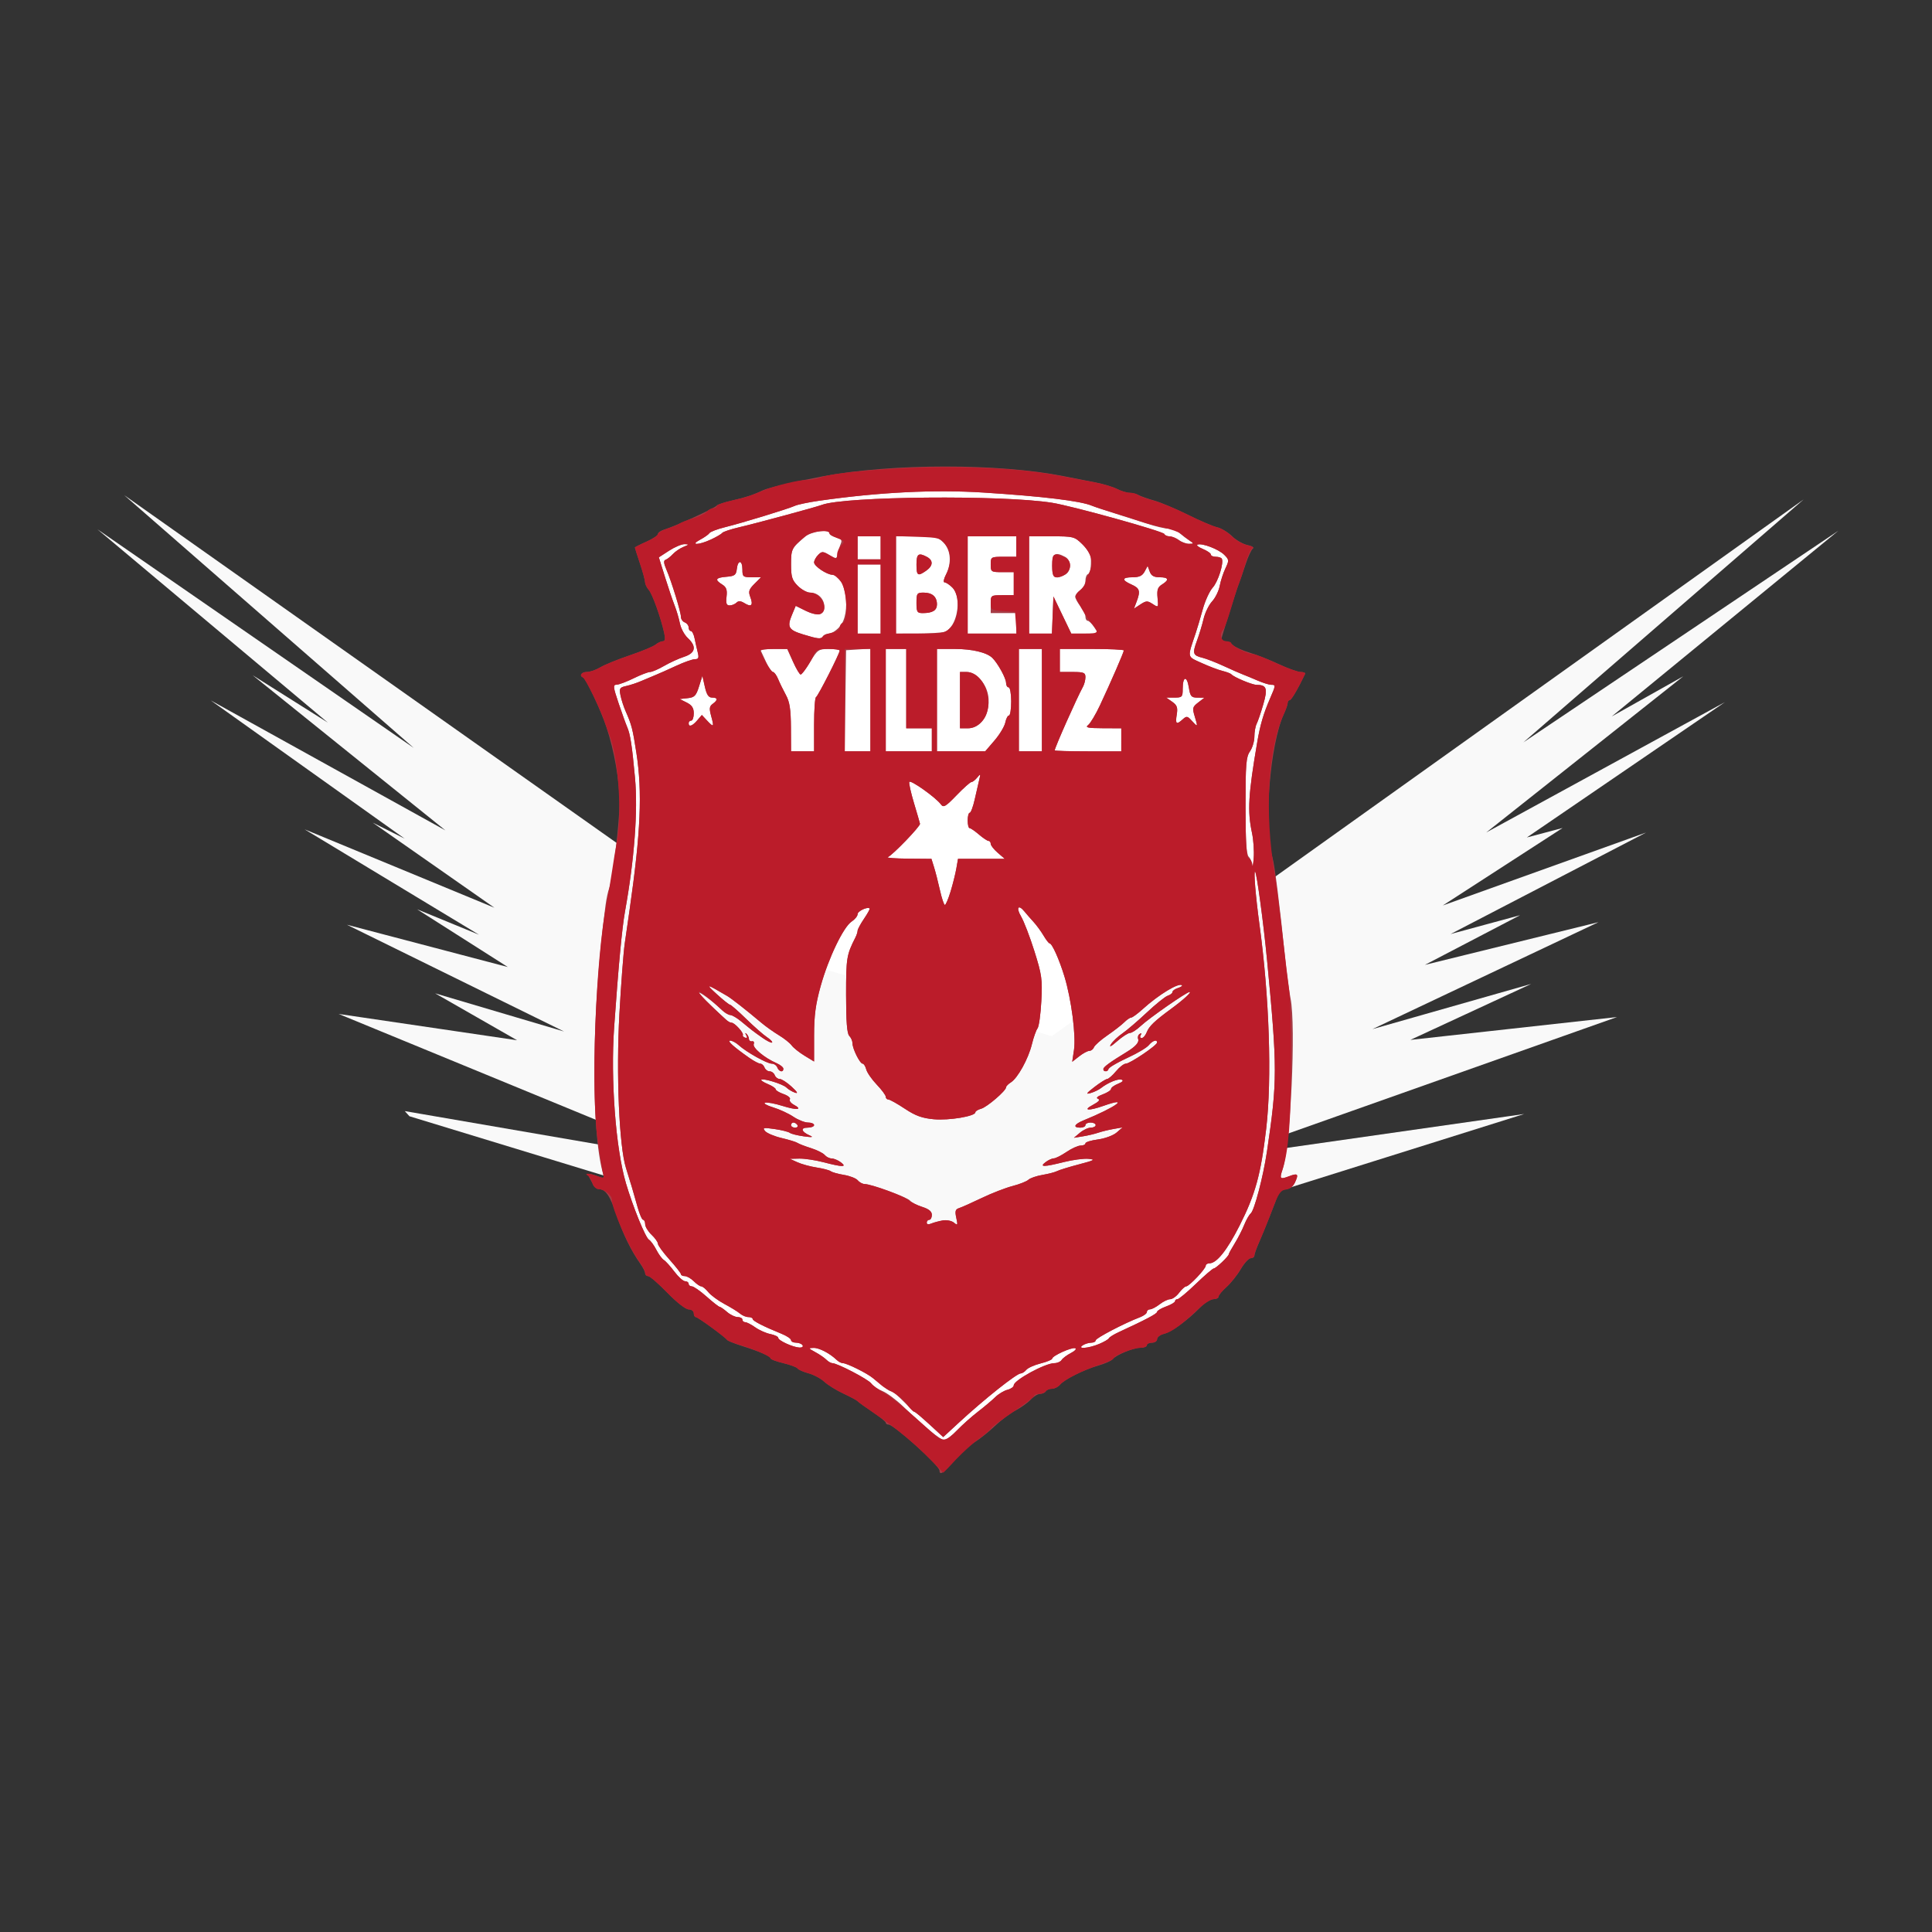
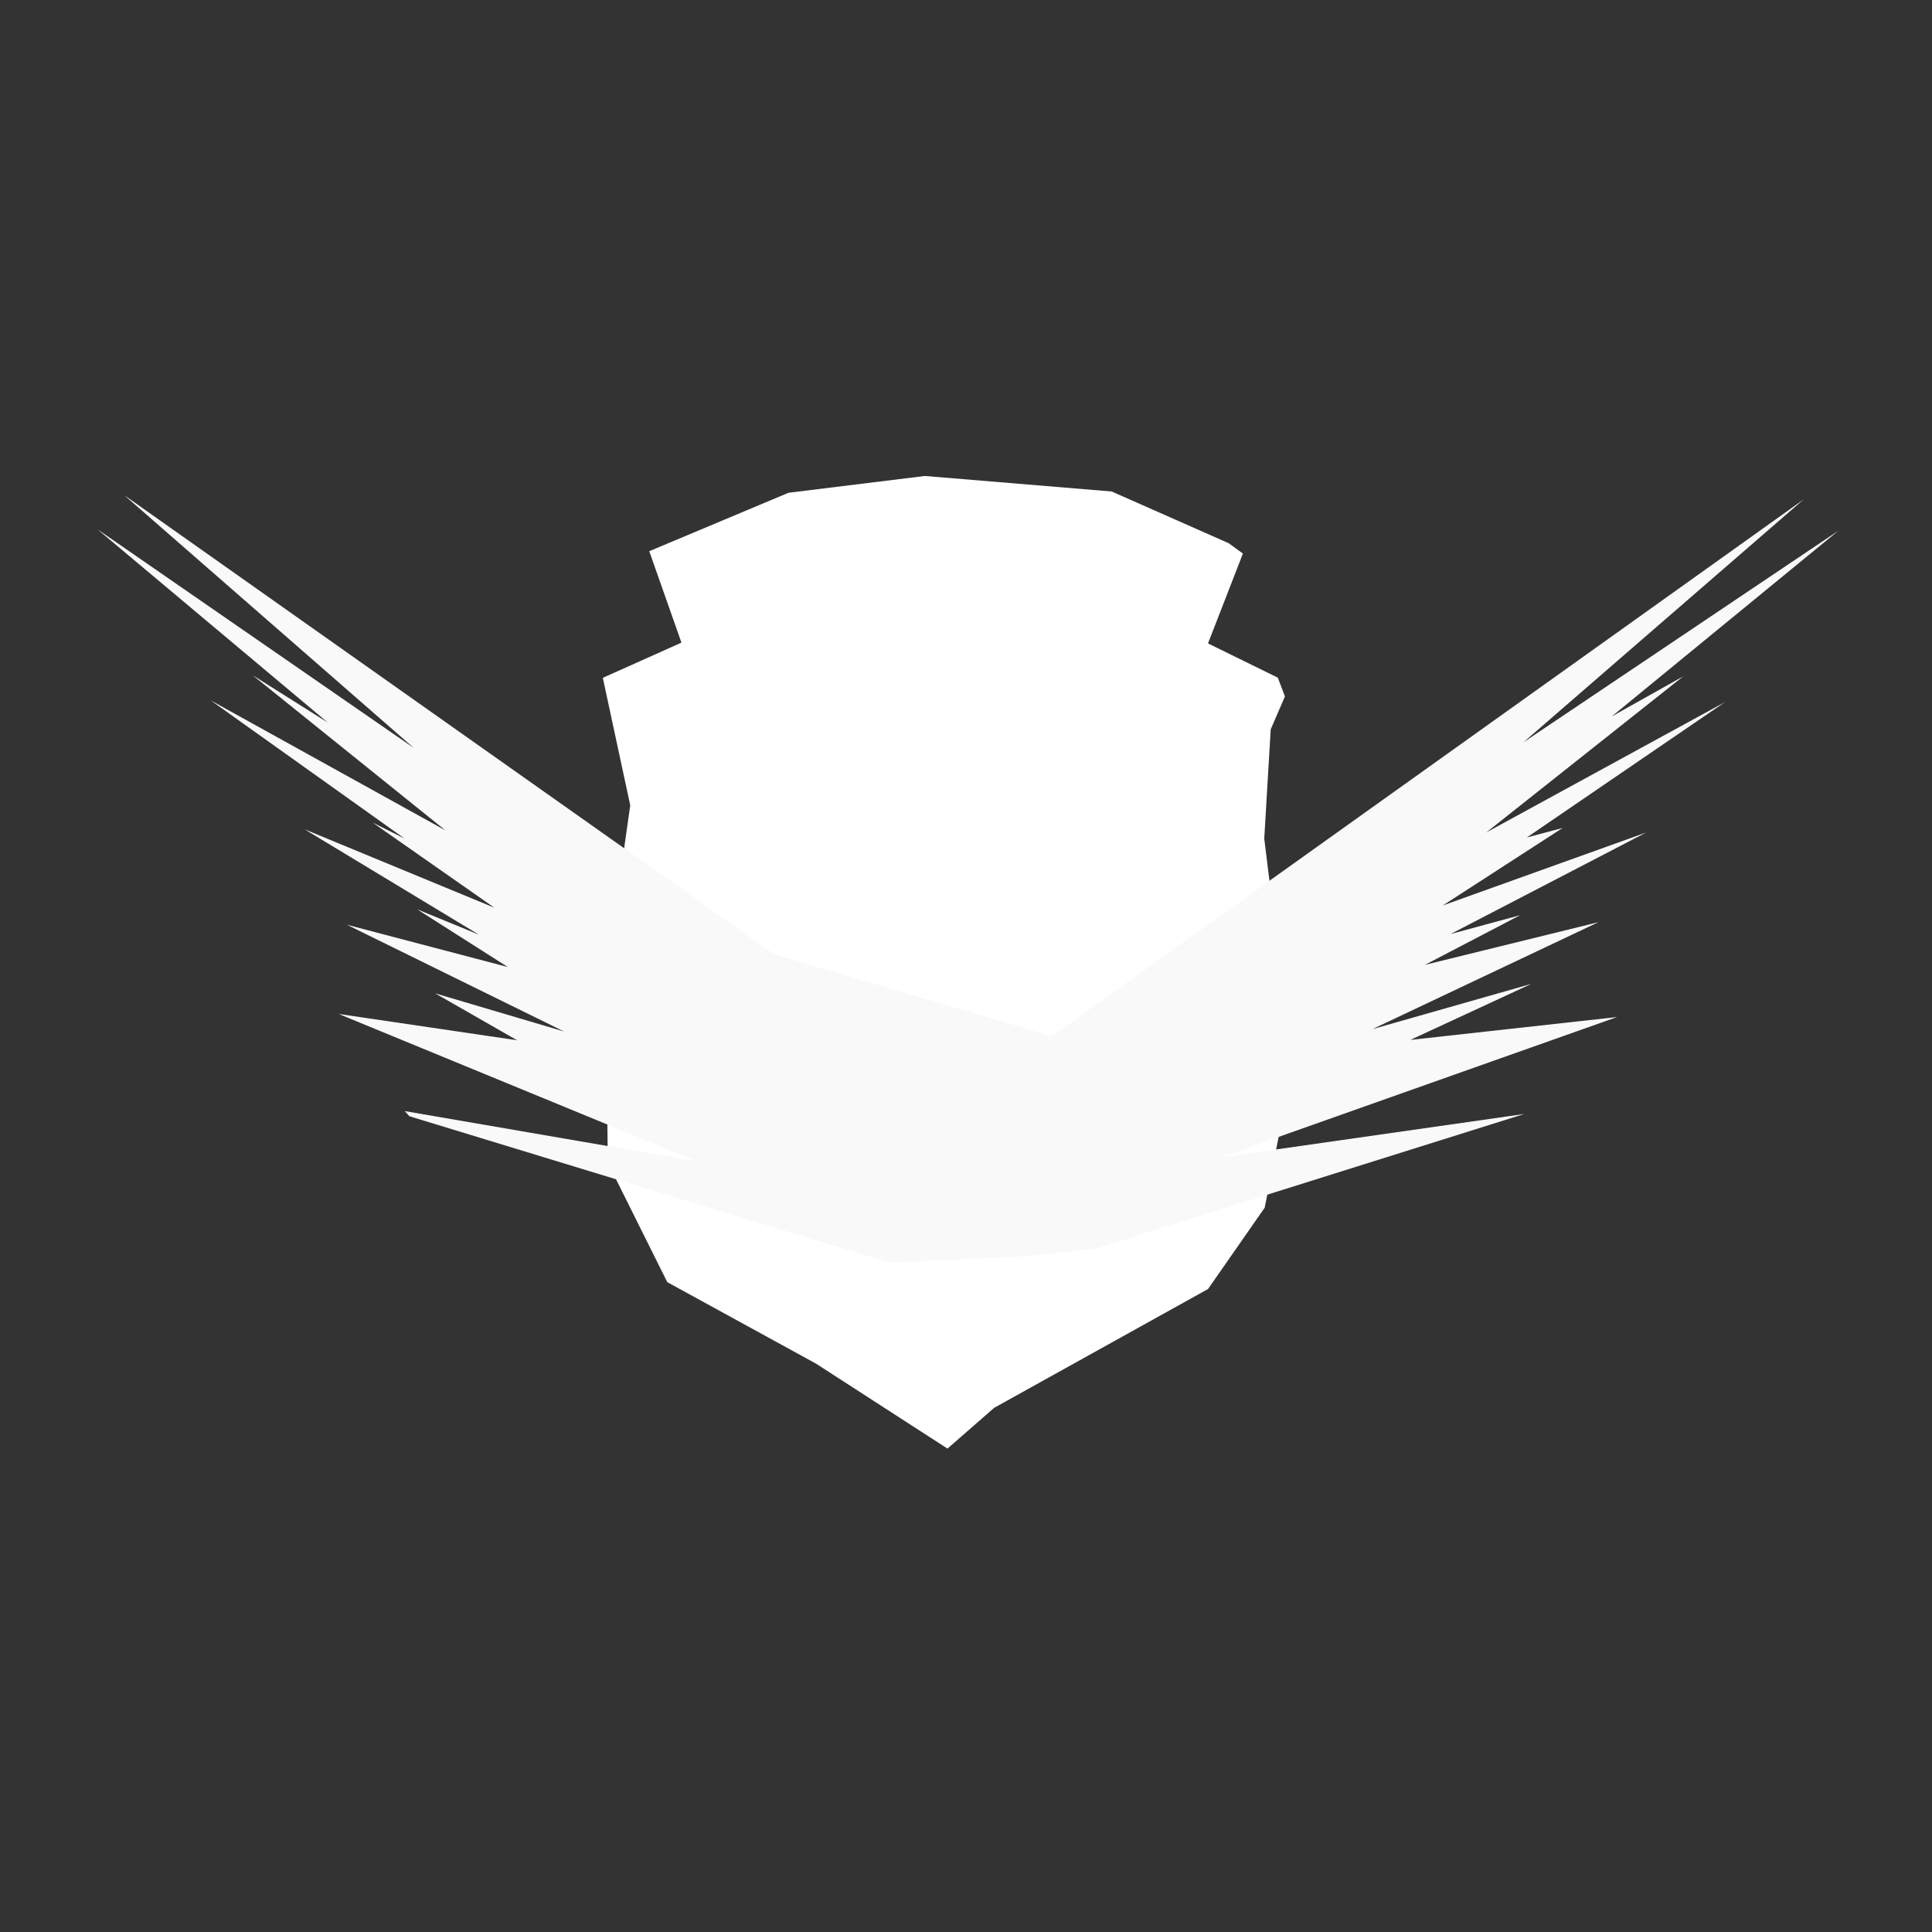
<svg xmlns="http://www.w3.org/2000/svg" xmlns:ns1="http://www.inkscape.org/namespaces/inkscape" xmlns:ns2="http://sodipodi.sourceforge.net/DTD/sodipodi-0.dtd" width="200mm" height="200mm" viewBox="0 0 200 200" version="1.1" id="svg1004" ns1:version="0.92.4 (unknown)" ns2:docname="siber-yildiz.svg">
  <rect x="0" y="0" width="200" height="200" fill="#333333" stroke="none" />
  <defs id="defs998" />
  <ns2:namedview id="base" pagecolor="#ffffff" bordercolor="#666666" borderopacity="1.0" ns1:pageopacity="0.0" ns1:pageshadow="2" ns1:zoom="0.98994949" ns1:cx="75.206937" ns1:cy="599.75129" ns1:document-units="mm" ns1:current-layer="g908" showgrid="false" ns1:window-width="1916" ns1:window-height="1060" ns1:window-x="0" ns1:window-y="18" ns1:window-maximized="0" />
  <g ns1:label="Layer 1" ns1:groupmode="layer" id="layer1" transform="translate(0,-97)">
    <g id="g908" transform="matrix(0.265,0,0,0.265,-18.251,-53.498)">
      <g id="g1851" transform="translate(238.363,527.631)">
        <path ns2:nodetypes="ccccccccccccccccccccccccc" ns1:connector-curvature="0" id="path1796" d="m 84.135,255.61 54.371,-22.823 53.286,-6.566 72.984,6.061 45.709,20.203 5.556,4.041 -13.637,35.103 27.274,13.385 2.778,7.324 -5.556,12.879 -2.525,42.679 5.545,44.857 2.143,61.071 -7.5,38.214 -22.143,31.786 -83.571,46.429 -18.217,15.913 -51.392,-33.209 -58.07,-31.811 -23.214,-46.607 -0.893,-71.786 9.643,-67.857 -10.714,-49.821 30.714,-13.75 -12.57,-35.714" style="fill:#ffffff;stroke:none;stroke-width:1px;stroke-linecap:butt;stroke-linejoin:miter;stroke-opacity:1" />
        <path ns2:nodetypes="cccccccccccccccccccccccccccccccccccccccccccccccc" ns1:connector-curvature="0" id="path1777" d="m -9.549,476.34 187.298,57.132 53.18,-2.417 28.201,-3.223 166.791,-52.374 -118.446,16.921 154.705,-54.791 -80.735,8.929 47.188,-21.861 -62,17.651 88.295,-41.784 -67.795,16.68 37.177,-19.399 -27.158,7.366 76.382,-39.658 -79.41,28.488 46.791,-30.268 -13.959,3.703 77.344,-52.845 -93.168,50.868 76.93,-60.982 -27.963,15.7 88.5,-72.533 -123.016,82.65 109.484,-94.899 -293.709,209.67 -108.254,-31.906 -254.111,-179.473 113.139,98.77 -123.593,-85.427 90.043,75.54 -29.41,-18.532 75.338,60.633 -91.655,-50.763 75.741,53.986 -12.489,-6.245 47.54,33.237 -74.13,-30.619 68.115,41.165 -24.201,-9.942 35.453,22.561 -62.849,-16.518 84.806,41.698 L 0.483,428.321 32.512,446.652 -37.186,436.378 102.814,493.99 -11.362,474.325" style="fill:#f9f9f9;stroke:none;stroke-width:1px;stroke-linecap:butt;stroke-linejoin:miter;stroke-opacity:1" />
-         <path ns2:nodetypes="csccccsscssscsssssscsscccsccscccscsscccscsscssscccscsccsccccsscscscssscsscccsccssscssccsssssccsssscccscccsccssscccccsscssssccccccscccscsssscsssssssccsccscsscsscscssssccsscsscccccccscscscsccsssssccccsscscssssscscscccsssscsscccsccsscsssccscscscccccccscsccccccscsscccccsccsssssssscsscsccccssccccsscccscsssscccccsscsssccsccssscccccccccscscssscssssscscsscsscscccssccccccssssscccsscccscscssscscscccccscccccccssssscccsscsccscccccscsccssscccsssssccccccsssssssccsccsccccccsscccscsccsccscsssccssccscssccccsssscscccscscscccsssccccccccccccccccccccccccccccsssssccscccccsccscsccccccccccccccccsscccsscssccsccscssccscsssssssccssscccccscsscscccccssssssccssccccccccccccssccsccccccssssssscsccccsscccssscccccccccccccccccsssscscccsccccccsccssccscccscccsssccscsssccssscccccccccscccscssccsscscssccccs" ns1:connector-curvature="0" id="path914" d="m 197.523,614.751 c 0,-1.933 -17.785,-17.963 -19.929,-17.963 -0.589,0 -1.071,-0.338 -1.073,-0.75 -10e-4,-0.412 -2.364,-2.325 -5.25,-4.25 -2.886,-1.925 -5.473,-3.785 -5.748,-4.134 -0.275,-0.349 -2.75,-1.682 -5.5,-2.963 -2.75,-1.281 -6.125,-3.368 -7.5,-4.638 -1.375,-1.27 -4.168,-2.761 -6.208,-3.314 -2.039,-0.553 -3.95,-1.398 -4.247,-1.878 -0.297,-0.48 -2.791,-1.412 -5.542,-2.073 -2.752,-0.66 -5.003,-1.495 -5.003,-1.856 0,-0.844 -4.06,-2.619 -11,-4.809 -3.025,-0.955 -5.725,-2.048 -6,-2.428 -0.891,-1.233 -11.422,-8.907 -12.223,-8.907 -0.427,0 -0.777,-0.675 -0.777,-1.5 0,-0.834 -0.889,-1.5 -2.003,-1.5 -1.152,0 -4.686,-2.763 -8.314,-6.5 -3.471,-3.575 -6.845,-6.5 -7.497,-6.5 -0.652,0 -1.186,-0.493 -1.186,-1.096 0,-0.603 -0.848,-2.29 -1.885,-3.75 -3.518,-4.954 -6.796,-11.633 -9.155,-18.654 -2.63,-7.826 -4.425,-10.5 -7.048,-10.5 -0.978,0 -2.094,-1.012 -2.48,-2.25 -1.977,-3.678 -2.854,-4.577 2.07,-2.749 2.28,0.867 2.565,0.766 2.13,-0.75 -4.955,-17.241 -4.544,-64.216 0.922,-105.251 0.33,-2.475 0.96,-5.4 1.402,-6.5 1.381,-3.443 4.053,-25.643 4.048,-33.643 -0.004,-8.345 -2.038,-19.967 -5.136,-29.357 -2.179,-6.603 -7.934,-18.807 -9.118,-19.333 -1.624,-0.722 -0.626,-2.167 1.5,-2.17 1.238,-0.002 3.6,-0.819 5.25,-1.816 1.65,-0.997 6.825,-3.104 11.5,-4.684 4.675,-1.58 9.21,-3.463 10.079,-4.184 0.868,-0.722 2.142,-1.312 2.829,-1.312 0.889,0 1.046,-0.934 0.541,-3.232 -1.332,-6.063 -4.632,-15.264 -6.042,-16.846 -0.774,-0.868 -1.418,-2.218 -1.432,-3 -0.013,-0.782 -0.914,-4.079 -2,-7.326 -1.086,-3.248 -1.975,-6.039 -1.975,-6.203 0,-0.164 2.025,-1.194 4.5,-2.289 2.475,-1.095 4.5,-2.436 4.5,-2.979 0,-0.544 1.012,-1.294 2.25,-1.667 4.499,-1.357 19.988,-8.436 20.75,-9.484 0.275,-0.378 2.975,-1.256 6,-1.952 5.217,-1.2 8.626,-2.333 12.004,-3.992 1.881,-0.923 12.983,-3.513 23.496,-5.481 26.998,-5.054 68.744,-5.07 94,-0.035 3.85,0.767 9.478,1.874 12.506,2.459 3.028,0.585 6.792,1.73 8.364,2.546 1.572,0.816 3.713,1.483 4.758,1.483 1.045,0 2.681,0.406 3.636,0.903 0.955,0.496 3.761,1.478 6.236,2.182 2.475,0.704 8.325,3.18 13,5.502 4.675,2.323 9.823,4.521 11.44,4.885 1.617,0.364 4.239,1.932 5.828,3.486 1.589,1.553 4.316,3.112 6.061,3.463 1.778,0.358 2.697,0.956 2.09,1.359 -0.595,0.396 -1.894,3.195 -2.887,6.22 -0.992,3.025 -2.161,6.4 -2.598,7.5 -0.944,2.38 -6.934,21.443 -6.934,22.067 0,0.238 0.707,0.433 1.571,0.433 0.864,0 2.235,0.664 3.046,1.475 0.811,0.811 3.751,2.151 6.534,2.977 2.782,0.826 7.938,2.862 11.456,4.525 3.519,1.662 7.334,3.023 8.478,3.023 1.144,0 1.92,0.338 1.724,0.75 -2.741,5.767 -5.369,10.25 -6.009,10.25 -0.44,0 -0.801,0.494 -0.801,1.099 0,0.604 -0.655,2.517 -1.456,4.25 -5.5,11.903 -8.063,44.066 -4.475,56.151 0.858,2.888 2.882,19.044 5.012,40 0.559,5.5 1.475,12.25 2.036,15 2.195,10.766 -0.006,57.643 -3.141,66.912 -1.225,3.621 -0.946,3.907 2.524,2.588 3.481,-1.323 3.879,-0.926 2.377,2.371 -0.803,1.763 -1.979,2.629 -3.569,2.629 -1.375,0 -2.61,0.735 -2.939,1.75 -0.943,2.902 -5.512,14.466 -7.503,18.989 -1.026,2.332 -1.866,4.694 -1.866,5.25 0,0.556 -0.632,1.011 -1.405,1.011 -0.773,0 -2.527,1.913 -3.899,4.25 -1.372,2.337 -3.89,5.491 -5.595,7.008 -1.705,1.517 -3.101,3.204 -3.101,3.75 0,0.546 -0.901,0.992 -2.002,0.992 -1.101,0 -3.464,1.492 -5.25,3.316 -4.895,4.997 -11.043,9.469 -14.057,10.226 -1.48,0.371 -2.691,1.301 -2.691,2.067 0,0.765 -0.9,1.392 -2,1.392 -1.1,0 -2,0.45 -2,1 0,0.55 -1.169,1 -2.599,1 -2.792,0 -9.264,2.698 -10.901,4.544 -0.55,0.62 -3.025,1.702 -5.5,2.405 -5.623,1.595 -13.206,5.39 -14.935,7.473 -0.72,0.868 -2.128,1.578 -3.128,1.578 -1,0 -2.097,0.45 -2.437,1 -0.34,0.55 -1.327,1 -2.194,1 -0.867,0 -2.529,1.012 -3.693,2.25 -1.164,1.238 -3.835,3.15 -5.934,4.25 -2.099,1.1 -5.725,3.823 -8.057,6.051 -2.332,2.228 -5.854,5.048 -7.826,6.267 -1.972,1.219 -5.531,4.459 -7.908,7.199 -4.25,4.899 -5.887,5.997 -5.887,3.946 z m 6.866,-15.741 c 1.998,-2.078 5.659,-5.34 8.134,-7.247 2.475,-1.908 5.528,-4.478 6.785,-5.711 1.257,-1.233 3.394,-2.521 4.75,-2.861 1.356,-0.34 2.465,-1.137 2.465,-1.77 0,-1.951 12.264,-8.632 15.846,-8.632 1.13,0 2.415,-0.563 2.855,-1.252 0.44,-0.688 2.079,-1.912 3.643,-2.719 1.564,-0.807 2.309,-1.645 1.655,-1.863 -1.379,-0.46 -8.97,2.978 -8.987,4.069 -0.006,0.405 -2.023,1.242 -4.481,1.861 -2.458,0.619 -4.988,1.751 -5.622,2.514 -0.634,0.764 -1.6,1.389 -2.146,1.389 -1.621,0 -14.234,10.031 -24.298,19.324 l -6.037,5.574 -5.383,-4.949 c -2.961,-2.722 -5.549,-4.949 -5.753,-4.949 -0.203,0 -2.134,-1.8 -4.291,-4 -2.156,-2.2 -4.32,-4 -4.807,-4 -0.788,0 -2.544,-1.276 -7.051,-5.122 -1.939,-1.654 -10.42,-5.869 -11.82,-5.874 -0.648,-0.002 -1.773,-0.573 -2.5,-1.267 -2.723,-2.603 -6.827,-4.736 -9.036,-4.697 -2.111,0.037 -2.059,0.163 0.682,1.646 1.632,0.883 3.577,2.215 4.321,2.96 0.745,0.745 1.801,1.354 2.346,1.354 1.955,0 13.94,6.267 15.14,7.917 0.674,0.926 2.657,2.266 4.408,2.977 1.751,0.711 5.37,3.389 8.043,5.95 8.562,8.203 14.616,13.156 16.081,13.156 0.784,0 3.061,-1.7 5.059,-3.779 z m -60.366,-33.221 c -0.34,-0.55 -1.491,-1 -2.559,-1 -1.068,0 -1.941,-0.444 -1.941,-0.987 0,-0.543 -1.688,-1.671 -3.75,-2.508 -7.016,-2.847 -11.227,-5.003 -11.239,-5.755 -0.006,-0.412 -0.764,-0.75 -1.683,-0.75 -0.919,0 -2.382,-0.608 -3.25,-1.351 -0.868,-0.743 -3.604,-2.431 -6.079,-3.75 -2.475,-1.319 -5.32,-3.411 -6.323,-4.649 -1.002,-1.238 -2.24,-2.25 -2.75,-2.25 -0.51,0 -1.827,-0.9 -2.927,-2 -1.1,-1.1 -2.675,-2 -3.5,-2 -0.825,0 -1.507,-0.338 -1.516,-0.75 -0.009,-0.412 -2.034,-2.997 -4.5,-5.743 -2.466,-2.746 -4.484,-5.512 -4.484,-6.145 0,-0.633 -1.117,-2.211 -2.483,-3.507 -1.365,-1.295 -2.49,-3.142 -2.5,-4.105 -0.01,-0.963 -0.369,-1.75 -0.799,-1.75 -0.43,0 -1.378,-2.138 -2.106,-4.75 -1.737,-6.227 -2.774,-9.727 -4.599,-15.52 -2.66,-8.444 -3.857,-36.536 -2.562,-60.139 0.637,-11.6 1.581,-24.016 2.098,-27.591 0.517,-3.575 1.361,-9.425 1.874,-13 4.359,-30.348 5.036,-46.071 2.648,-61.5 -1.444,-9.334 -1.84,-10.863 -4.187,-16.17 -0.771,-1.744 -1.675,-4.534 -2.008,-6.202 -0.545,-2.723 -0.314,-3.096 2.259,-3.663 1.576,-0.347 4.215,-1.222 5.865,-1.943 1.65,-0.721 4.125,-1.761 5.5,-2.312 1.375,-0.55 5.02,-2.173 8.1,-3.605 3.08,-1.433 6.391,-2.605 7.358,-2.605 1.398,0 1.624,-0.537 1.102,-2.617 -0.361,-1.439 -0.916,-3.914 -1.233,-5.5 -0.317,-1.586 -0.97,-2.883 -1.452,-2.883 -0.481,0 -0.875,-0.627 -0.875,-1.393 0,-0.766 -0.675,-1.652 -1.5,-1.969 -0.825,-0.317 -1.5,-1.255 -1.5,-2.086 0,-1.904 -3.682,-13.922 -5.675,-18.523 -1.076,-2.485 -1.178,-3.579 -0.358,-3.852 0.63,-0.21 1.92,-1.213 2.867,-2.23 0.947,-1.016 2.834,-2.292 4.194,-2.835 2.183,-0.871 2.232,-0.994 0.422,-1.05 -1.127,-0.035 -3.859,1.11 -6.071,2.544 l -4.021,2.607 2.384,7.643 c 1.311,4.203 3.007,9.218 3.767,11.143 0.761,1.925 1.691,5.075 2.068,7 0.376,1.925 1.751,4.491 3.054,5.702 3.569,3.317 3.081,5.912 -1.381,7.355 -2.062,0.667 -5.59,2.277 -7.838,3.578 -2.248,1.301 -4.723,2.369 -5.5,2.374 -0.777,0.005 -3.662,1.116 -6.412,2.469 -2.75,1.353 -5.742,2.474 -6.65,2.491 -1.461,0.028 -1.37,0.859 0.799,7.281 1.347,3.987 2.846,8.15 3.332,9.25 1.212,2.745 1.894,7.161 3.061,19.827 1.187,12.879 -0.228,31.808 -3.9,52.173 -1.176,6.522 -2.569,21.367 -4.249,45.289 -1.431,20.374 0.607,47.395 4.594,60.88 2.738,9.263 7.638,21.298 8.997,22.098 0.685,0.403 1.981,2.173 2.881,3.933 0.899,1.76 2.223,3.56 2.941,4 0.718,0.44 2.571,2.487 4.119,4.55 1.547,2.062 3.435,3.75 4.195,3.75 0.76,0 1.381,0.45 1.381,1 0,0.55 0.562,1.001 1.25,1.001 0.688,7.7e-4 3.275,1.8 5.75,3.999 2.475,2.198 4.769,3.998 5.097,3.999 0.328,7.6e-4 1.635,0.901 2.903,2.001 1.268,1.1 3.137,2 4.153,2 1.016,0 1.847,0.45 1.847,1 0,0.55 0.493,1 1.096,1 0.603,0 2.365,0.904 3.916,2.008 1.551,1.104 4.208,2.286 5.904,2.625 1.696,0.339 3.084,1.009 3.084,1.489 0,1.047 5.765,3.682 8.309,3.796 0.995,0.045 1.531,-0.368 1.191,-0.918 z m 115.786,-0.475 c 1.942,-0.811 3.684,-1.824 3.872,-2.25 0.188,-0.426 1.917,-1.501 3.842,-2.389 10.707,-4.938 15,-7.211 15,-7.94 0,-0.449 1.575,-1.386 3.5,-2.082 1.925,-0.696 3.5,-1.625 3.5,-2.065 0,-0.44 0.435,-0.799 0.968,-0.799 0.532,0 3.77,-2.7 7.195,-6 3.425,-3.3 6.569,-6 6.987,-6 0.821,0 5.85,-4.785 5.85,-5.565 0,-0.261 1.04,-2.153 2.311,-4.205 1.271,-2.052 2.938,-5.305 3.703,-7.23 0.766,-1.925 1.92,-3.95 2.565,-4.5 1.416,-1.208 4.871,-14.354 6.306,-24 4.127,-27.736 4.131,-32.486 0.062,-75 -1.38,-14.417 -4.009,-33.867 -4.662,-34.5 -0.641,-0.62 0.214,9.851 1.675,20.5 3.883,28.31 4.942,60.358 2.643,80 -2.08,17.773 -4.23,25.59 -10.386,37.756 -4.878,9.64 -8.952,14.744 -11.768,14.744 -0.797,0 -1.448,0.418 -1.448,0.929 0,1.22 -6.477,8.071 -7.631,8.071 -0.492,0 -1.739,1.125 -2.772,2.5 -1.033,1.375 -2.602,2.51 -3.487,2.522 -0.885,0.012 -2.735,0.902 -4.11,1.978 -1.375,1.076 -3.062,1.966 -3.75,1.978 -0.688,0.012 -1.25,0.483 -1.25,1.047 0,0.564 -1.238,1.493 -2.75,2.065 -5.96,2.255 -17.25,8.148 -17.25,9.004 0,0.498 -0.787,0.913 -1.75,0.921 -0.963,0.008 -2.425,0.452 -3.25,0.985 -2.47,1.596 2.168,1.245 6.286,-0.475 z m -61.027,-48.281 c 1.522,-0.261 3.486,0.13 4.38,0.872 1.455,1.208 1.548,1.015 0.911,-1.886 -0.577,-2.628 -0.368,-3.339 1.12,-3.811 1.006,-0.319 4.98,-2.094 8.83,-3.944 3.85,-1.85 9.25,-3.947 12,-4.66 2.75,-0.713 5.554,-1.821 6.23,-2.464 0.677,-0.642 3.134,-1.49 5.462,-1.883 2.327,-0.393 4.924,-1.071 5.77,-1.506 0.846,-0.435 4.688,-1.617 8.538,-2.626 6.05,-1.586 6.551,-1.878 3.688,-2.153 -1.821,-0.175 -6.125,0.388 -9.564,1.25 -7.934,1.99 -9.778,1.999 -7.183,0.036 1.068,-0.808 2.51,-1.468 3.206,-1.468 0.695,0 2.922,-1.125 4.948,-2.5 2.026,-1.375 4.521,-2.5 5.544,-2.5 1.023,0 1.86,-0.392 1.86,-0.871 0,-0.479 2.213,-1.165 4.918,-1.524 2.705,-0.359 5.968,-1.563 7.25,-2.677 l 2.332,-2.024 -3.5,0.611 c -1.925,0.336 -4.625,0.994 -6,1.464 -1.375,0.469 -4.075,1.108 -6,1.419 l -3.5,0.566 2.361,-1.981 c 1.298,-1.09 3.211,-1.981 4.25,-1.981 1.039,0 1.889,-0.45 1.889,-1 0,-0.55 -0.9,-1 -2,-1 -1.1,0 -2,0.45 -2,1 0,0.55 -0.9,1 -2,1 -3.003,0 -2.41,-1.345 1.25,-2.836 12.651,-5.155 18.572,-9.482 7.75,-5.664 -5.822,2.054 -8.248,1.815 -4.084,-0.403 2.305,-1.228 2.956,-1.994 2,-2.357 -0.909,-0.345 -0.253,-0.966 1.834,-1.736 1.788,-0.659 3.25,-1.616 3.25,-2.126 0,-0.51 1.238,-1.419 2.75,-2.021 1.737,-0.691 2.253,-1.278 1.401,-1.591 -1.354,-0.499 -5.352,1.131 -8.151,3.324 -0.825,0.646 -2.625,1.502 -4,1.901 -1.994,0.579 -1.69,0.103 1.5,-2.354 2.2,-1.694 4.45,-3.112 5,-3.15 0.55,-0.039 2.104,-1.401 3.453,-3.028 1.349,-1.627 3.075,-2.958 3.836,-2.958 1.616,0 12.182,-7.145 12.199,-8.25 0.022,-1.367 -1.854,-0.777 -3.181,1 -0.719,0.963 -4.232,3.081 -7.807,4.707 -3.575,1.626 -7,3.539 -7.61,4.25 -1.291,1.503 -2.39,1.683 -2.39,0.392 0,-0.784 2.629,-2.705 9.082,-6.638 3.502,-2.134 4.994,-3.82 4.507,-5.089 -0.276,-0.719 -0.002,-1.617 0.609,-1.994 0.673,-0.416 0.829,-0.231 0.397,0.468 -0.392,0.635 -0.226,1.155 0.37,1.155 0.596,0 1.482,-1.012 1.968,-2.25 0.931,-2.371 3.024,-4.382 9.535,-9.164 4.852,-3.564 8.155,-6.586 7.197,-6.586 -1.13,0 -15.81,10.218 -19.036,13.25 -1.609,1.512 -3.518,2.75 -4.243,2.75 -0.724,0 -2.98,1.461 -5.014,3.246 -2.36,2.072 -3.231,2.5 -2.408,1.183 0.709,-1.135 2.715,-3.041 4.459,-4.236 1.744,-1.195 6.044,-4.873 9.555,-8.173 3.512,-3.3 7.203,-6.26 8.203,-6.577 1,-0.317 1.818,-0.966 1.818,-1.442 0,-0.476 0.934,-1.162 2.075,-1.524 1.141,-0.362 1.885,-0.85 1.651,-1.083 -1.182,-1.182 -9.111,3.628 -15.425,9.357 -1.97,1.788 -3.969,3.25 -4.442,3.25 -0.473,0 -1.691,0.831 -2.706,1.846 -1.015,1.015 -3.971,3.308 -6.568,5.095 -2.597,1.787 -4.964,3.881 -5.261,4.654 -0.297,0.773 -1.105,1.405 -1.797,1.405 -0.692,0 -2.481,0.962 -3.975,2.137 l -2.717,2.137 0.69,-4.602 c 0.834,-5.56 -1.005,-19.768 -3.711,-28.672 -2.044,-6.728 -4.856,-13 -5.828,-13 -0.306,0 -1.362,-1.362 -2.345,-3.027 -0.983,-1.665 -2.768,-4.097 -3.966,-5.405 -1.198,-1.308 -2.758,-3.096 -3.467,-3.973 -2.405,-2.975 -3.42,-1.615 -1.377,1.847 1.117,1.893 3.47,8.014 5.23,13.603 2.909,9.24 3.154,11.012 2.709,19.537 -0.27,5.156 -0.939,9.948 -1.487,10.647 -0.548,0.699 -1.537,3.485 -2.197,6.191 -1.394,5.706 -5.546,13.226 -8.229,14.902 -1.022,0.638 -1.858,1.496 -1.858,1.906 0,1.352 -7.454,7.76 -9.75,8.381 -1.238,0.335 -2.25,0.965 -2.25,1.401 0,1.527 -10.277,3.244 -16.2,2.707 -4.616,-0.419 -7.184,-1.351 -11.366,-4.128 -2.972,-1.973 -5.86,-3.587 -6.418,-3.587 -0.558,0 -1.015,-0.48 -1.015,-1.067 0,-0.587 -1.584,-2.724 -3.519,-4.75 -1.935,-2.026 -3.784,-4.696 -4.108,-5.933 -0.324,-1.238 -0.958,-2.25 -1.408,-2.25 -1.063,0 -3.965,-5.822 -3.965,-7.954 0,-0.905 -0.562,-2.209 -1.25,-2.896 -0.887,-0.887 -1.25,-5.543 -1.25,-16.049 0,-14.385 0.2,-15.622 3.617,-22.338 0.486,-0.955 0.883,-2.173 0.883,-2.706 0,-0.533 1.13,-2.634 2.511,-4.669 1.381,-2.035 2.374,-3.837 2.206,-4.005 -0.811,-0.811 -4.717,1.018 -4.717,2.21 0,0.748 -1.045,2.045 -2.322,2.882 -3.221,2.111 -9.046,14.24 -12.111,25.221 -1.982,7.101 -2.567,11.504 -2.567,19.332 v 10.136 l -3.75,-2.286 c -2.062,-1.257 -4.312,-3.057 -4.999,-4 -0.687,-0.943 -2.937,-2.733 -5,-3.979 -2.063,-1.246 -5.123,-3.42 -6.8,-4.832 -6.004,-5.053 -11.655,-9.487 -13.407,-10.518 -8.25,-4.855 -8.697,-4.93 -4.043,-0.684 2.475,2.259 4.798,4.113 5.161,4.121 0.364,0.008 3.205,2.498 6.314,5.533 3.109,3.035 6.763,6.246 8.12,7.135 1.357,0.889 2.254,1.83 1.993,2.09 -0.26,0.261 -1.962,-0.576 -3.781,-1.858 -3.645,-2.57 -3.976,-2.825 -8.308,-6.405 -1.65,-1.364 -3.539,-2.48 -4.198,-2.48 -0.659,-6.7e-4 -2.459,-1.173 -4,-2.605 -3.371,-3.133 -8.302,-6.723 -8.302,-6.044 0,0.269 2.055,2.437 4.566,4.818 7.005,6.643 7.229,6.83 8.208,6.83 1.175,0 4.831,4.011 4.401,4.83 -0.179,0.341 0.221,0.802 0.889,1.025 0.787,0.262 0.933,-0.081 0.415,-0.975 -0.472,-0.815 -0.427,-1.038 0.111,-0.546 0.501,0.458 0.931,1.358 0.956,2 0.025,0.642 0.571,1.06 1.214,0.929 0.643,-0.131 0.938,0.362 0.657,1.095 -0.542,1.414 4.207,5.396 8.834,7.405 1.512,0.657 2.75,1.654 2.75,2.216 0,1.562 -1.712,1.215 -2.362,-0.479 -0.317,-0.825 -1.297,-1.5 -2.179,-1.5 -1.838,0 -10.018,-4.58 -12.898,-7.222 -1.066,-0.978 -2.563,-1.778 -3.327,-1.778 -1.378,0 1.314,2.431 7.475,6.75 1.765,1.238 3.692,2.25 4.281,2.25 0.59,0 1.331,0.675 1.647,1.5 0.317,0.825 1.217,1.5 2,1.5 0.783,0 1.683,0.675 2,1.5 0.317,0.825 1.195,1.5 1.953,1.5 0.757,0 2.847,1.353 4.643,3.007 2.266,2.087 2.654,2.793 1.266,2.306 -1.1,-0.386 -2.583,-1.277 -3.295,-1.981 -1.385,-1.368 -9.119,-3.752 -9.838,-3.033 -0.237,0.237 0.933,0.996 2.601,1.687 1.668,0.691 3.032,1.607 3.032,2.037 0,0.429 1.384,1.263 3.075,1.853 1.691,0.59 2.804,1.511 2.472,2.048 -0.332,0.537 0.348,1.485 1.511,2.107 3.711,1.986 1.238,2.248 -4.419,0.469 -3.01,-0.947 -6.073,-1.51 -6.806,-1.251 -0.733,0.259 0.692,1.082 3.167,1.83 2.475,0.748 6.025,2.386 7.89,3.641 1.864,1.255 4.452,2.281 5.75,2.281 1.298,0 2.36,0.45 2.36,1 0,0.55 -1.152,1 -2.559,1 -2.91,0 -2.429,1.621 0.911,3.074 1.535,0.668 0.865,0.758 -2.352,0.317 -2.475,-0.339 -4.95,-0.959 -5.5,-1.378 -0.55,-0.418 -3.227,-1.083 -5.948,-1.478 -4.335,-0.628 -4.793,-0.531 -3.7,0.786 0.686,0.827 3.588,2.052 6.448,2.722 2.86,0.67 5.65,1.529 6.2,1.908 0.55,0.379 2.919,1.294 5.264,2.034 2.345,0.74 4.763,1.946 5.372,2.68 0.609,0.734 1.841,1.35 2.736,1.367 0.895,0.018 2.501,0.693 3.569,1.5 2.558,1.935 0.737,1.926 -6.78,-0.032 -3.167,-0.825 -7.424,-1.463 -9.46,-1.419 l -3.701,0.081 3,1.36 c 1.65,0.748 5.025,1.668 7.5,2.045 2.475,0.376 4.95,1.027 5.5,1.445 0.55,0.418 2.887,1.072 5.192,1.452 2.306,0.38 4.723,1.331 5.372,2.113 0.649,0.782 1.79,1.422 2.537,1.422 2.536,0 16.812,5.184 17.858,6.485 0.572,0.712 2.728,1.829 4.791,2.483 2.621,0.83 3.75,1.767 3.75,3.11 0,1.057 -0.45,1.922 -1,1.922 -0.55,0 -1,0.498 -1,1.107 0,0.673 0.687,0.813 1.75,0.359 0.963,-0.412 2.992,-0.961 4.509,-1.222 z m -56.759,-37.244 c -0.34,-0.55 -1.041,-1 -1.559,-1 -0.518,0 -0.941,0.45 -0.941,1 0,0.55 0.702,1 1.559,1 0.857,0 1.281,-0.45 0.941,-1 z m 59.823,-91.25 c 0.878,-2.888 1.89,-6.938 2.248,-9 l 0.652,-3.75 9.139,-0.001 9.139,-10e-4 -2.75,-2.365 c -1.512,-1.301 -2.75,-2.876 -2.75,-3.499 0,-0.624 -0.38,-1.134 -0.844,-1.134 -0.464,0 -2.152,-1.124 -3.75,-2.499 -1.598,-1.374 -3.243,-2.499 -3.656,-2.5 -0.412,-6.7e-4 -0.75,-1.351 -0.75,-3.001 0,-1.65 0.357,-3 0.794,-3 0.436,0 1.319,-2.362 1.961,-5.25 0.642,-2.888 1.443,-6.375 1.781,-7.75 0.562,-2.291 0.494,-2.354 -0.821,-0.75 -0.789,0.963 -1.805,1.75 -2.258,1.75 -0.453,0 -3.059,2.319 -5.791,5.154 -4.309,4.47 -5.121,4.943 -6.128,3.566 -1.975,-2.701 -12.007,-9.809 -12.358,-8.756 -0.183,0.548 0.652,4.267 1.854,8.266 1.202,3.999 2.255,7.625 2.339,8.058 0.188,0.968 -10.731,12.298 -12.555,13.028 -0.724,0.29 2.811,0.562 7.855,0.606 l 9.172,0.079 1.019,3.25 c 0.56,1.788 1.598,5.838 2.305,9 0.707,3.163 1.572,5.75 1.922,5.75 0.35,0 1.354,-2.362 2.232,-5.25 z M 319.582,365.629 c -1.821,-8.489 -1.451,-14.896 2.036,-35.341 1.178,-6.905 2.455,-11.256 5.059,-17.239 2.223,-5.108 2.234,-5.261 0.379,-5.261 -0.806,0 -3.169,-0.737 -5.25,-1.639 -2.081,-0.901 -4.684,-1.979 -5.784,-2.395 -1.1,-0.416 -4.475,-1.899 -7.5,-3.295 -3.025,-1.396 -6.742,-2.843 -8.259,-3.216 -3.777,-0.927 -4.019,-1.665 -2.183,-6.639 0.876,-2.374 2.05,-6.25 2.609,-8.613 0.559,-2.363 2.052,-5.415 3.319,-6.783 1.267,-1.367 2.605,-4.092 2.973,-6.054 0.368,-1.963 1.372,-5.041 2.231,-6.842 1.468,-3.078 1.441,-3.394 -0.448,-5.284 -2.185,-2.185 -8.553,-4.637 -10.422,-4.014 -0.64,0.213 0.264,0.979 2.009,1.702 1.745,0.723 3.172,1.709 3.172,2.193 0,0.483 0.873,0.879 1.941,0.879 1.068,0 2.118,0.338 2.334,0.75 0.861,1.641 -1.434,8.945 -3.543,11.276 -1.231,1.361 -2.983,5.174 -3.893,8.474 -0.91,3.3 -2.146,7.463 -2.747,9.25 -3.34,9.939 -3.503,9.089 2.243,11.718 2.858,1.307 6.539,2.706 8.18,3.109 1.641,0.403 3.209,1 3.484,1.328 0.924,1.101 8.05,4.096 9.784,4.111 4.032,0.036 4.504,1.365 2.701,7.601 -0.936,3.236 -2.103,6.665 -2.593,7.62 -0.49,0.955 -0.891,3.217 -0.891,5.027 0,1.81 -0.779,4.404 -1.732,5.763 -1.493,2.131 -1.732,5.058 -1.732,21.191 0,13.493 0.344,19.062 1.232,19.95 0.677,0.677 1.313,2.154 1.412,3.282 0.099,1.127 0.351,-0.137 0.559,-2.81 0.208,-2.673 -0.098,-7.083 -0.68,-9.799 z M 148.523,323.372 c 0,-5.729 0.338,-10.567 0.75,-10.75 0.763,-0.339 9.25,-17.036 9.25,-18.198 0,-0.35 -1.913,-0.627 -4.25,-0.617 -4.019,0.018 -4.413,0.289 -7.25,4.981 -1.65,2.729 -3.329,4.971 -3.731,4.981 -0.402,0.01 -1.752,-2.222 -3,-4.961 l -2.269,-4.98 -5.333,-0.02 c -2.933,-0.011 -5.16,0.317 -4.947,0.73 0.212,0.412 1.156,2.438 2.097,4.5 0.941,2.062 2.111,3.75 2.599,3.75 0.489,0 1.402,1.238 2.029,2.75 0.627,1.512 2,4.325 3.05,6.25 1.476,2.705 1.92,5.601 1.958,12.75 l 0.048,9.25 h 4.5 4.5 z m 22,-9.638 V 293.679 l -4.75,0.305 -4.75,0.305 -0.271,19.75 -0.271,19.75 h 5.021 5.021 z m 24,15.555 v -4.5 h -5 -5 v -15.5 -15.5 h -4 -4 v 20 20 h 9 9 z m 24.491,0.25 c 2.006,-2.337 3.897,-5.487 4.203,-7 0.306,-1.512 0.949,-2.75 1.431,-2.75 0.481,0 0.875,-2.475 0.875,-5.5 0,-3.025 -0.45,-5.5 -1,-5.5 -0.55,0 -1.002,-0.787 -1.004,-1.75 -0.004,-1.78 -3.181,-7.581 -5.32,-9.712 -2.173,-2.166 -7.924,-3.538 -14.826,-3.538 h -6.851 v 20 20 h 9.422 9.422 z m -13.491,-15.75 v -11 h 2.661 c 1.728,0 3.656,1.115 5.5,3.18 5.929,6.641 2.62,18.82 -5.113,18.82 h -3.048 z m 32,0 v -20 h -4.5 -4.5 v 20 20 h 4.5 4.5 z m 31,15.5 v -4.5 l -7.25,-0.032 c -5.896,-0.026 -6.957,-0.259 -5.679,-1.25 0.864,-0.67 2.942,-4.143 4.617,-7.718 4.218,-9.002 9.311,-20.717 9.311,-21.418 0,-0.32 -5.625,-0.582 -12.5,-0.582 h -12.5 v 4.5 4.5 h 5 c 4.345,0 5,0.264 5,2.014 0,1.107 -0.43,2.795 -0.956,3.75 -2.39,4.342 -11.044,23.82 -11.044,24.859 0,0.208 5.85,0.378 13,0.378 h 13 z m -165.643,-7.604 1.801,-2.104 1.96,2.104 c 2.675,2.872 2.88,2.681 1.702,-1.587 -0.838,-3.034 -0.734,-3.899 0.581,-4.86 2.118,-1.549 2.023,-2.449 -0.258,-2.449 -1.368,0 -2.111,-1.12 -2.818,-4.25 l -0.96,-4.25 -1.324,4.197 c -1.137,3.605 -1.762,4.245 -4.432,4.533 l -3.108,0.336 2.75,1.378 c 2.031,1.017 2.75,2.12 2.75,4.217 0,1.562 -0.45,2.839 -1,2.839 -0.55,0 -1,0.45 -1,1 0,1.621 1.425,1.152 3.357,-1.104 z m 194.352,-1.493 c -1.01,-3.292 -0.897,-3.756 1.344,-5.478 l 2.447,-1.881 -2.738,-0.022 c -2.414,-0.02 -2.814,-0.494 -3.375,-4.004 -0.756,-4.729 -2.387,-4.36 -2.387,0.541 0,3.209 -0.217,3.441 -3.223,3.441 h -3.223 l 2.332,1.633 c 1.903,1.333 2.231,2.253 1.785,5 -0.605,3.728 -0.138,4.099 2.337,1.859 1.495,-1.353 1.854,-1.301 3.484,0.5 2.427,2.682 2.498,2.589 1.216,-1.589 z M 152.023,288.788 c 0.34,-0.55 1.41,-1 2.379,-1 0.968,0 2.843,-1.238 4.167,-2.75 4.557,-5.208 2.429,-20.094 -2.891,-20.219 -2.231,-0.052 -7.154,-3.368 -7.154,-4.818 0,-0.746 0.716,-2.072 1.591,-2.946 1.454,-1.454 1.83,-1.449 4.386,0.06 2.705,1.598 2.81,1.579 3.281,-0.588 0.267,-1.231 0.81,-3.008 1.205,-3.947 0.545,-1.293 0.09,-1.866 -1.871,-2.358 -1.425,-0.358 -2.591,-1.051 -2.591,-1.542 0,-1.863 -7.005,-0.874 -9.625,1.358 -5.187,4.42 -5.375,4.792 -5.375,10.685 0,4.925 0.395,6.187 2.636,8.429 1.45,1.45 3.668,2.636 4.929,2.636 2.946,0 5.435,2.503 5.435,5.464 0,3.296 -2.677,3.904 -7.24,1.647 l -3.931,-1.945 -1.476,3.534 c -1.98,4.74 -1.326,5.889 4.338,7.621 6.011,1.838 7.039,1.928 7.81,0.679 z m 22.5,-14.5 v -13.5 h -4.5 -4.5 v 13.5 13.5 h 4.5 4.5 z m 24.79,12.859 c 5.019,-1.344 7.236,-13.334 3.21,-17.359 -1.1,-1.1 -2.462,-2 -3.026,-2 -0.588,0 -0.375,-1.259 0.5,-2.95 2.34,-4.526 1.958,-9.708 -0.929,-12.595 -2.199,-2.199 -3.291,-2.455 -10.5,-2.455 h -8.045 v 19 19 l 8.25,-0.014 c 4.537,-0.008 9.281,-0.29 10.54,-0.627 z m -10.79,-11.359 c 0,-3.714 0.2,-4 2.8,-4 3.364,0 5.2,1.622 5.2,4.593 0,2.355 -1.723,3.407 -5.582,3.407 -2.155,0 -2.418,-0.436 -2.418,-4 z m 0,-15 c 0,-4.149 0.784,-4.721 4.066,-2.965 2.561,1.371 2.448,3.492 -0.288,5.408 -3.276,2.295 -3.777,1.971 -3.777,-2.443 z m 39,23 v -4 h -5 -5 v -3.5 c 0,-3.481 0.024,-3.5 4.5,-3.5 h 4.5 v -4.5 -4.5 h -4.5 c -4.333,0 -4.5,-0.111 -4.5,-3 0,-2.933 0.111,-3 5,-3 h 5 v -4 -4 h -9.5 -9.5 v 19 19 h 9.5 9.5 z m 14.206,-3.25 0.294,-7.25 3.485,7.25 3.485,7.25 h 5.288 5.288 l -1.638,-2.5 c -0.901,-1.375 -2.036,-2.5 -2.523,-2.5 -0.487,0 -0.885,-0.717 -0.885,-1.592 0,-0.876 -0.9,-2.736 -2,-4.135 -1.1,-1.398 -2,-3.058 -2,-3.687 0,-0.629 0.9,-1.793 2,-2.586 1.1,-0.793 2,-2.43 2,-3.637 0,-1.208 0.407,-2.346 0.905,-2.529 0.943,-0.347 1.407,-2.826 1.211,-6.465 -0.063,-1.172 -1.551,-3.535 -3.305,-5.25 -3.083,-3.014 -3.485,-3.119 -12,-3.119 h -8.81 v 19 19 h 4.456 4.456 z m -0.206,-19.25 c 0,-4.796 1.132,-5.57 5.066,-3.465 2.517,1.347 2.517,5.583 0,6.93 -3.934,2.105 -5.066,1.331 -5.066,-3.465 z m 39.273,14.943 c 2.245,1.471 2.269,1.44 1.902,-2.407 -0.297,-3.116 0.049,-4.159 1.727,-5.207 2.941,-1.836 2.613,-2.829 -0.934,-2.829 -2.216,0 -3.253,-0.596 -3.851,-2.213 l -0.819,-2.213 -1.184,2.213 c -0.872,1.63 -2.097,2.213 -4.649,2.213 -4.26,0 -4.437,1.081 -0.465,2.84 3.236,1.432 3.563,2.549 1.975,6.727 l -1.025,2.697 2.525,-1.655 c 2.256,-1.478 2.767,-1.496 4.798,-0.165 z m -162.591,-0.525 c 0.776,-0.776 1.668,-0.716 3.155,0.212 2.669,1.667 3.47,0.807 2.247,-2.41 -0.817,-2.148 -0.559,-2.972 1.608,-5.139 l 2.581,-2.581 h -3.636 c -3.374,0 -3.636,-0.217 -3.636,-3 0,-3.761 -1.756,-3.962 -2.184,-0.25 -0.275,2.388 -0.811,2.791 -4.066,3.06 -4.255,0.352 -4.679,1.128 -1.649,3.021 1.634,1.02 2.012,2.074 1.701,4.741 -0.308,2.642 -0.034,3.428 1.199,3.428 0.88,0 2.086,-0.487 2.681,-1.082 z m 56.318,-21.418 v -4.5 h -4.5 -4.5 v 4.5 4.5 h 4.5 4.5 z m -66.284,-3.25 c 2.081,-0.963 4.053,-2.116 4.382,-2.563 0.329,-0.447 3.254,-1.431 6.5,-2.186 6.716,-1.562 30.135,-7.896 32.402,-8.763 8.832,-3.378 70.64,-3.951 90,-0.834 8.058,1.297 43.443,11.143 43.833,12.196 0.183,0.495 1.11,0.9 2.059,0.9 0.949,0 2.599,0.661 3.667,1.468 1.068,0.808 2.841,1.456 3.941,1.441 1.908,-0.026 1.916,-0.082 0.165,-1.218 -1.009,-0.655 -2.765,-1.979 -3.903,-2.941 -1.138,-0.963 -3.123,-1.75 -4.411,-1.75 -1.289,0 -4.932,-0.849 -8.097,-1.886 -3.165,-1.037 -8.904,-2.865 -12.754,-4.061 -3.85,-1.197 -7.9,-2.553 -9,-3.015 -4.452,-1.868 -19.143,-3.649 -42.304,-5.127 -19.205,-1.226 -40.748,-0.155 -64.196,3.192 -4.125,0.589 -8.4,1.482 -9.5,1.986 -2.613,1.196 -20.5,6.666 -27.378,8.374 -2.958,0.734 -5.658,1.765 -6,2.291 -0.342,0.526 -1.972,1.679 -3.622,2.561 -4.175,2.234 -0.637,2.18 4.216,-0.065 z" style="fill:#a63c46" />
-         <path ns2:nodetypes="ssccsscscscsssssscccccccssccsccccscsscccscsssccssscscccscsccscccsscccssssscssscssccsccscssccssccsssssccssssccsscsssccssscccccssccsscccsccccsccsssssscsssssssccsccscsscsscscssssccsscsscccccccscscscsccsssssccccsscscssssscscscccsssscsscccsccsscsssccscscscccccccscsccccccscsscccccsccsssssssscsscsccccssccssssscccscsssscccccsscsssccsccssscccccccccscscssscssscscscsscsscscccssccccccscscscccsscccscscssscscscccccscccccccssssscccsscsccscccccsccccssscccsssssccccccsssssssccsccsccccccsscccscsccsccscsssccssccscssccccsccccscccssccccssssccccccccccccccccccccccccccccsssssccscccccsccscsccccccccccccccccsscccsscssccsccscssccscsssssssccssscccccscsscccscssccssssssccsscccccccccccssccccccscssssssscsccssscccsssccccccccccccccsccssccsccccccsssssccscccscccsssccscsssccssscccccccccscccscccccsccscssccccs" ns1:connector-curvature="0" id="path912" d="m 193.951,610.442 c -6.377,-6.48 -13.105,-12.044 -21.429,-17.721 -3.575,-2.438 -6.725,-4.718 -7,-5.067 -0.275,-0.349 -2.75,-1.682 -5.5,-2.963 -2.75,-1.281 -6.125,-3.368 -7.5,-4.638 -1.375,-1.27 -4.168,-2.761 -6.208,-3.314 -2.039,-0.553 -3.95,-1.398 -4.247,-1.878 -0.297,-0.48 -2.791,-1.412 -5.542,-2.073 -2.752,-0.66 -5.008,-1.493 -5.015,-1.85 -0.015,-0.84 -6.242,-3.567 -11.989,-5.249 -2.475,-0.725 -4.725,-1.625 -5,-2.002 -0.903,-1.236 -11.428,-8.899 -12.223,-8.899 -0.427,0 -0.777,-0.675 -0.777,-1.5 0,-0.834 -0.889,-1.5 -2.003,-1.5 -1.152,0 -4.686,-2.763 -8.314,-6.5 -3.471,-3.575 -6.845,-6.5 -7.497,-6.5 -0.652,0 -1.186,-0.588 -1.186,-1.306 0,-0.718 -1.131,-2.839 -2.514,-4.713 -3.86,-5.232 -10.484,-20.312 -10.485,-23.871 -6.2e-4,-1.727 -2.935,-4.036 -5.183,-4.078 -0.925,-0.018 -1.999,-1.044 -2.385,-2.282 -0.386,-1.238 -1.204,-2.581 -1.817,-2.985 -1.685,-1.11 0.734,-0.963 3.887,0.236 2.281,0.867 2.564,0.767 2.116,-0.75 -0.284,-0.963 -1.252,-6.942 -2.151,-13.287 -2.768,-19.544 -0.804,-71.12 3.539,-92.964 0.601,-3.025 1.514,-8.396 2.027,-11.936 0.513,-3.54 1.391,-8.91 1.95,-11.934 2.063,-11.16 0.51,-32.784 -2.99,-41.631 -0.435,-1.1 -1.328,-3.575 -1.983,-5.5 -1.632,-4.794 -7.339,-16.424 -8.26,-16.833 -1.624,-0.722 -0.626,-2.167 1.5,-2.17 1.238,-0.002 3.6,-0.819 5.25,-1.816 1.65,-0.997 6.825,-3.104 11.5,-4.684 4.675,-1.58 9.21,-3.463 10.079,-4.184 0.868,-0.722 2.142,-1.312 2.829,-1.312 0.889,0 1.046,-0.934 0.541,-3.232 -1.332,-6.063 -4.632,-15.264 -6.042,-16.846 -0.774,-0.868 -1.418,-2.218 -1.432,-3 -0.013,-0.782 -0.914,-4.079 -2,-7.326 -1.086,-3.248 -1.975,-6.039 -1.975,-6.203 0,-0.164 2.025,-1.194 4.5,-2.289 2.475,-1.095 4.5,-2.431 4.5,-2.969 0,-0.538 1.688,-1.522 3.75,-2.187 2.062,-0.664 4.2,-1.553 4.75,-1.974 0.55,-0.422 2.918,-1.336 5.262,-2.032 2.344,-0.696 4.762,-1.867 5.372,-2.603 0.611,-0.736 1.73,-1.338 2.488,-1.338 0.758,0 1.378,-0.378 1.378,-0.84 0,-0.462 2.587,-1.409 5.75,-2.105 5.413,-1.19 6.973,-1.689 12.5,-3.993 4.291,-1.789 13.573,-4.062 16.589,-4.062 1.667,0 4.244,-0.461 5.727,-1.025 5.106,-1.941 29.766,-4.022 47.715,-4.026 18.882,-0.004 34.486,1.176 46.218,3.497 3.85,0.761 9.619,1.856 12.821,2.432 3.201,0.576 7.208,1.739 8.904,2.585 1.696,0.846 4.049,1.538 5.229,1.538 1.181,0 2.574,0.384 3.096,0.853 0.522,0.469 3.2,1.441 5.95,2.16 2.75,0.719 8.825,3.218 13.5,5.552 4.675,2.335 9.795,4.536 11.378,4.891 1.583,0.355 4.143,1.911 5.69,3.458 1.546,1.546 4.301,3.14 6.122,3.542 1.821,0.402 2.781,0.94 2.135,1.195 -0.646,0.256 -1.929,3.026 -2.85,6.157 -0.921,3.13 -2.061,6.592 -2.534,7.692 -0.473,1.1 -1.836,5.375 -3.03,9.5 -1.194,4.125 -2.562,7.928 -3.04,8.45 -1.638,1.788 -0.952,4.55 1.13,4.55 1.1,0 2,0.367 2,0.815 0,0.977 6.487,4.185 8.461,4.185 0.766,0 4.803,1.575 8.97,3.5 4.167,1.925 8.513,3.5 9.656,3.5 1.144,0 1.919,0.338 1.723,0.75 -2.741,5.767 -5.369,10.25 -6.009,10.25 -0.44,0 -0.801,0.494 -0.801,1.099 0,0.604 -0.655,2.517 -1.456,4.25 -6.19,13.396 -7.664,38.536 -3.644,62.151 0.562,3.3 1.914,13.875 3.005,23.5 1.091,9.625 2.317,19.75 2.724,22.5 0.407,2.75 0.728,15.575 0.712,28.5 -0.026,22.021 -1.044,34.549 -3.366,41.412 -1.225,3.621 -0.946,3.907 2.524,2.588 3.47,-1.319 3.878,-0.925 2.401,2.317 -0.711,1.561 -2.14,2.695 -3.626,2.879 -2.067,0.256 -2.927,1.562 -5.467,8.303 -1.658,4.4 -3.868,9.83 -4.911,12.066 -1.043,2.236 -1.896,4.599 -1.896,5.25 0,0.651 -0.656,1.184 -1.458,1.184 -0.802,0 -2.6,1.949 -3.996,4.331 -1.396,2.382 -3.89,5.536 -5.542,7.008 -1.652,1.472 -3.004,3.123 -3.004,3.669 0,0.546 -0.864,0.992 -1.921,0.992 -1.056,0 -3.707,1.688 -5.89,3.75 -6.679,6.311 -10.565,9.141 -13.44,9.789 -1.512,0.341 -2.75,1.259 -2.75,2.041 0,0.781 -0.9,1.421 -2,1.421 -1.1,0 -2,0.45 -2,1 0,0.55 -1.122,1 -2.493,1 -2.745,0 -10.507,3.07 -10.507,4.156 0,0.376 -2.362,1.457 -5.25,2.402 -6.753,2.211 -14.015,5.852 -15.685,7.864 -0.72,0.868 -2.128,1.578 -3.128,1.578 -1,0 -2.097,0.45 -2.437,1 -0.34,0.55 -1.491,1 -2.559,1 -1.068,0 -1.941,0.344 -1.941,0.765 0,0.421 -3.609,3.177 -8.02,6.124 -4.411,2.947 -8.348,5.89 -8.75,6.54 -0.402,0.649 -2.53,2.462 -4.73,4.027 -2.2,1.565 -6.25,5.21 -9,8.098 l -5,5.252 z m 10.438,-11.432 c 1.998,-2.078 5.659,-5.34 8.134,-7.247 2.475,-1.908 5.528,-4.478 6.785,-5.711 1.257,-1.233 3.394,-2.521 4.75,-2.861 1.356,-0.34 2.465,-1.137 2.465,-1.77 0,-1.951 12.264,-8.632 15.846,-8.632 1.13,0 2.415,-0.563 2.855,-1.252 0.44,-0.688 2.079,-1.912 3.643,-2.719 1.564,-0.807 2.309,-1.645 1.655,-1.863 -1.379,-0.46 -8.97,2.978 -8.987,4.069 -0.006,0.405 -2.023,1.242 -4.481,1.861 -2.458,0.619 -4.988,1.751 -5.622,2.514 -0.634,0.764 -1.6,1.389 -2.146,1.389 -1.619,0 -14.232,10.029 -24.281,19.307 l -6.019,5.557 -5.336,-4.932 c -2.935,-2.713 -5.654,-4.932 -6.043,-4.932 -0.388,0 -1.699,-1.343 -2.912,-2.983 -1.213,-1.641 -3.618,-3.714 -5.344,-4.606 -1.726,-0.893 -3.631,-2.033 -4.232,-2.535 -0.602,-0.502 -2.219,-1.843 -3.594,-2.981 -2.589,-2.142 -10.148,-5.895 -11.874,-5.895 -0.541,0 -1.578,-0.568 -2.305,-1.263 -2.723,-2.603 -6.827,-4.736 -9.036,-4.697 -2.111,0.037 -2.059,0.163 0.682,1.646 1.632,0.883 3.577,2.215 4.321,2.96 0.745,0.745 1.801,1.354 2.346,1.354 1.891,0 13.922,6.241 15.163,7.867 0.686,0.898 2.877,2.533 4.868,3.633 3.102,1.714 9.387,6.91 19.653,16.25 3.398,3.091 4.839,2.848 9.048,-1.529 z m -60.366,-33.221 c -0.34,-0.55 -1.491,-1 -2.559,-1 -1.068,0 -1.941,-0.444 -1.941,-0.987 0,-0.543 -1.688,-1.671 -3.75,-2.508 -7.016,-2.847 -11.227,-5.003 -11.239,-5.755 -0.006,-0.412 -0.764,-0.75 -1.683,-0.75 -0.919,0 -2.382,-0.608 -3.25,-1.351 -0.868,-0.743 -3.604,-2.431 -6.079,-3.75 -2.475,-1.319 -5.32,-3.411 -6.323,-4.649 -1.002,-1.238 -2.24,-2.25 -2.75,-2.25 -0.51,0 -1.827,-0.9 -2.927,-2 -1.1,-1.1 -2.675,-2 -3.5,-2 -0.825,0 -1.507,-0.338 -1.516,-0.75 -0.009,-0.412 -2.034,-2.997 -4.5,-5.743 -2.466,-2.746 -4.484,-5.512 -4.484,-6.145 0,-0.633 -1.117,-2.211 -2.483,-3.507 -1.365,-1.295 -2.49,-3.142 -2.5,-4.105 -0.01,-0.963 -0.369,-1.75 -0.799,-1.75 -0.43,0 -1.378,-2.138 -2.106,-4.75 -1.737,-6.227 -2.774,-9.727 -4.599,-15.52 -2.66,-8.444 -3.857,-36.536 -2.562,-60.139 0.637,-11.6 1.581,-24.016 2.098,-27.591 0.517,-3.575 1.361,-9.425 1.874,-13 4.359,-30.348 5.036,-46.071 2.648,-61.5 -1.444,-9.334 -1.84,-10.863 -4.187,-16.17 -0.771,-1.744 -1.675,-4.534 -2.008,-6.202 -0.545,-2.723 -0.314,-3.096 2.259,-3.663 1.576,-0.347 4.215,-1.222 5.865,-1.943 1.65,-0.721 4.125,-1.761 5.5,-2.312 1.375,-0.55 5.02,-2.173 8.1,-3.605 3.08,-1.433 6.391,-2.605 7.358,-2.605 1.398,0 1.624,-0.537 1.102,-2.617 -0.361,-1.439 -0.916,-3.914 -1.233,-5.5 -0.317,-1.586 -0.97,-2.883 -1.452,-2.883 -0.481,0 -0.875,-0.627 -0.875,-1.393 0,-0.766 -0.675,-1.652 -1.5,-1.969 -0.825,-0.317 -1.5,-1.255 -1.5,-2.086 0,-1.904 -3.682,-13.922 -5.675,-18.523 -1.076,-2.485 -1.178,-3.579 -0.358,-3.852 0.63,-0.21 1.92,-1.213 2.867,-2.23 0.947,-1.016 2.834,-2.292 4.194,-2.835 2.183,-0.871 2.232,-0.994 0.422,-1.05 -1.127,-0.035 -3.859,1.11 -6.071,2.544 l -4.021,2.607 2.384,7.643 c 1.311,4.203 3.007,9.218 3.767,11.143 0.761,1.925 1.691,5.075 2.068,7 0.376,1.925 1.751,4.491 3.054,5.702 3.569,3.317 3.081,5.912 -1.381,7.355 -2.062,0.667 -5.59,2.277 -7.838,3.578 -2.248,1.301 -4.723,2.369 -5.5,2.374 -0.777,0.005 -3.662,1.116 -6.412,2.469 -2.75,1.353 -5.742,2.474 -6.65,2.491 -1.461,0.028 -1.37,0.859 0.799,7.281 1.347,3.987 2.846,8.15 3.332,9.25 1.212,2.745 1.894,7.161 3.061,19.827 1.187,12.879 -0.228,31.808 -3.9,52.173 -1.176,6.522 -2.569,21.367 -4.249,45.289 -1.431,20.374 0.607,47.395 4.594,60.88 2.738,9.263 7.638,21.298 8.997,22.098 0.685,0.403 1.981,2.173 2.881,3.933 0.899,1.76 2.223,3.56 2.941,4 0.718,0.44 2.571,2.487 4.119,4.55 1.547,2.062 3.435,3.75 4.195,3.75 0.76,0 1.381,0.45 1.381,1 0,0.55 0.562,1.001 1.25,1.001 0.688,7.7e-4 3.275,1.8 5.75,3.999 2.475,2.198 4.769,3.998 5.097,3.999 0.328,7.6e-4 1.635,0.901 2.903,2.001 1.268,1.1 3.137,2 4.153,2 1.016,0 1.847,0.45 1.847,1 0,0.55 0.493,1 1.096,1 0.603,0 2.365,0.904 3.916,2.008 1.551,1.104 4.208,2.286 5.904,2.625 1.696,0.339 3.084,1.009 3.084,1.489 0,1.047 5.765,3.682 8.309,3.796 0.995,0.045 1.531,-0.368 1.191,-0.918 z m 115.786,-0.475 c 1.942,-0.811 3.684,-1.824 3.872,-2.25 0.188,-0.426 1.917,-1.501 3.842,-2.389 10.707,-4.938 15,-7.211 15,-7.94 0,-0.449 1.575,-1.386 3.5,-2.082 1.925,-0.696 3.5,-1.625 3.5,-2.065 0,-0.44 0.435,-0.799 0.968,-0.799 0.532,0 3.77,-2.7 7.195,-6 3.425,-3.3 6.569,-6 6.987,-6 0.821,0 5.85,-4.785 5.85,-5.565 0,-0.261 1.04,-2.153 2.311,-4.205 1.271,-2.052 2.938,-5.305 3.703,-7.23 0.766,-1.925 1.92,-3.95 2.565,-4.5 1.416,-1.208 4.871,-14.354 6.306,-24 4.127,-27.736 4.131,-32.486 0.062,-75 -1.38,-14.417 -4.009,-33.867 -4.662,-34.5 -0.641,-0.62 0.214,9.851 1.675,20.5 3.883,28.31 4.942,60.358 2.643,80 -2.08,17.773 -4.23,25.59 -10.386,37.756 -4.878,9.64 -8.952,14.744 -11.768,14.744 -0.797,0 -1.448,0.418 -1.448,0.929 0,1.22 -6.477,8.071 -7.631,8.071 -0.492,0 -1.739,1.125 -2.772,2.5 -1.033,1.375 -2.602,2.51 -3.487,2.522 -0.885,0.012 -2.735,0.902 -4.11,1.978 -1.375,1.076 -3.062,1.966 -3.75,1.978 -0.688,0.012 -1.25,0.483 -1.25,1.047 0,0.564 -1.238,1.493 -2.75,2.065 -5.96,2.255 -17.25,8.148 -17.25,9.004 0,0.498 -0.787,0.913 -1.75,0.921 -0.963,0.008 -2.425,0.452 -3.25,0.985 -2.47,1.596 2.168,1.245 6.286,-0.475 z m -61.027,-48.281 c 1.522,-0.261 3.486,0.13 4.38,0.872 1.455,1.208 1.548,1.015 0.911,-1.886 -0.577,-2.628 -0.368,-3.339 1.12,-3.811 1.006,-0.319 4.98,-2.094 8.83,-3.944 3.85,-1.85 9.25,-3.947 12,-4.66 2.75,-0.713 5.554,-1.821 6.23,-2.464 0.677,-0.642 3.134,-1.49 5.462,-1.883 2.327,-0.393 4.924,-1.071 5.77,-1.506 0.846,-0.435 4.688,-1.617 8.538,-2.626 6.05,-1.586 6.551,-1.878 3.688,-2.153 -1.821,-0.175 -6.125,0.388 -9.564,1.25 -7.934,1.99 -9.778,1.999 -7.183,0.036 1.068,-0.808 2.51,-1.468 3.206,-1.468 0.695,0 2.922,-1.125 4.948,-2.5 2.026,-1.375 4.521,-2.5 5.544,-2.5 1.023,0 1.86,-0.392 1.86,-0.871 0,-0.479 2.213,-1.165 4.918,-1.524 2.705,-0.359 5.968,-1.563 7.25,-2.677 l 2.332,-2.024 -3.5,0.611 c -1.925,0.336 -4.625,0.994 -6,1.464 -1.375,0.469 -4.075,1.108 -6,1.419 l -3.5,0.566 2.361,-1.981 c 1.298,-1.09 3.211,-1.981 4.25,-1.981 1.039,0 1.889,-0.45 1.889,-1 0,-0.55 -0.9,-1 -2,-1 -1.1,0 -2,0.45 -2,1 0,0.55 -0.9,1 -2,1 -3.003,0 -2.41,-1.345 1.25,-2.836 12.651,-5.155 18.572,-9.482 7.75,-5.664 -5.822,2.054 -8.248,1.815 -4.084,-0.403 2.305,-1.228 2.956,-1.994 2,-2.357 -0.909,-0.345 -0.253,-0.966 1.834,-1.736 1.788,-0.659 3.25,-1.616 3.25,-2.126 0,-0.51 1.238,-1.419 2.75,-2.021 1.737,-0.691 2.253,-1.278 1.401,-1.591 -1.354,-0.499 -5.352,1.131 -8.151,3.324 -0.825,0.646 -2.625,1.502 -4,1.901 -1.994,0.579 -1.69,0.103 1.5,-2.354 2.2,-1.694 4.45,-3.112 5,-3.15 0.55,-0.039 2.104,-1.401 3.453,-3.028 1.349,-1.627 3.075,-2.958 3.836,-2.958 1.616,0 12.182,-7.145 12.199,-8.25 0.021,-1.343 -1.64,-0.792 -3.369,1.119 -0.93,1.028 -4.825,3.313 -8.655,5.078 -3.83,1.765 -6.964,3.625 -6.964,4.131 0,0.507 -0.45,0.922 -1,0.922 -0.55,0 -1,-0.406 -1,-0.901 0,-0.784 2.629,-2.705 9.082,-6.638 3.502,-2.134 4.994,-3.82 4.507,-5.089 -0.276,-0.719 -0.002,-1.617 0.609,-1.994 0.673,-0.416 0.829,-0.231 0.397,0.468 -0.392,0.635 -0.226,1.155 0.37,1.155 0.596,0 1.482,-1.012 1.968,-2.25 0.931,-2.371 3.024,-4.382 9.535,-9.164 4.852,-3.564 8.155,-6.586 7.197,-6.586 -1.13,0 -15.81,10.218 -19.036,13.25 -1.609,1.512 -3.518,2.75 -4.243,2.75 -0.724,0 -2.98,1.461 -5.014,3.246 -2.36,2.072 -3.231,2.5 -2.408,1.183 0.709,-1.135 2.715,-3.041 4.459,-4.236 1.744,-1.195 6.044,-4.873 9.555,-8.173 3.512,-3.3 7.203,-6.26 8.203,-6.577 1,-0.317 1.818,-0.966 1.818,-1.442 0,-0.476 0.934,-1.162 2.075,-1.524 1.141,-0.362 1.885,-0.85 1.651,-1.083 -1.182,-1.182 -9.111,3.628 -15.425,9.357 -1.97,1.788 -3.969,3.25 -4.442,3.25 -0.473,0 -1.691,0.831 -2.706,1.846 -1.015,1.015 -3.971,3.308 -6.568,5.095 -2.597,1.787 -4.964,3.881 -5.261,4.654 -0.297,0.773 -1.105,1.405 -1.797,1.405 -0.692,0 -2.481,0.962 -3.975,2.137 l -2.717,2.137 0.69,-4.602 c 0.834,-5.56 -1.005,-19.768 -3.711,-28.672 -2.044,-6.728 -4.856,-13 -5.828,-13 -0.306,0 -1.362,-1.362 -2.345,-3.027 -0.983,-1.665 -2.768,-4.097 -3.966,-5.405 -1.198,-1.308 -2.758,-3.096 -3.467,-3.973 -2.405,-2.975 -3.42,-1.615 -1.377,1.847 1.117,1.893 3.47,8.014 5.23,13.603 2.909,9.24 3.154,11.012 2.709,19.537 -0.27,5.156 -0.939,9.948 -1.487,10.647 -0.548,0.699 -1.537,3.485 -2.197,6.191 -1.394,5.706 -5.546,13.226 -8.229,14.902 -1.022,0.638 -1.858,1.496 -1.858,1.906 0,1.352 -7.454,7.76 -9.75,8.381 -1.238,0.335 -2.25,0.965 -2.25,1.401 0,1.527 -10.277,3.244 -16.2,2.707 -4.616,-0.419 -7.184,-1.351 -11.366,-4.128 -2.972,-1.973 -5.86,-3.587 -6.418,-3.587 -0.558,0 -1.015,-0.48 -1.015,-1.067 0,-0.587 -1.584,-2.724 -3.519,-4.75 -1.935,-2.026 -3.784,-4.696 -4.108,-5.933 -0.324,-1.238 -0.958,-2.25 -1.408,-2.25 -1.063,0 -3.965,-5.822 -3.965,-7.954 0,-0.905 -0.562,-2.209 -1.25,-2.896 -0.887,-0.887 -1.25,-5.542 -1.25,-16.047 0,-14.382 0.201,-15.627 3.617,-22.34 0.486,-0.955 0.883,-2.173 0.883,-2.706 0,-0.533 1.13,-2.634 2.511,-4.669 1.381,-2.035 2.374,-3.837 2.206,-4.005 -0.811,-0.811 -4.717,1.018 -4.717,2.21 0,0.748 -1.045,2.045 -2.322,2.882 -3.221,2.111 -9.046,14.24 -12.111,25.221 -1.982,7.101 -2.567,11.504 -2.567,19.332 v 10.136 l -3.75,-2.286 c -2.062,-1.257 -4.312,-3.057 -4.999,-4 -0.687,-0.943 -2.937,-2.733 -5,-3.979 -2.063,-1.246 -5.123,-3.42 -6.8,-4.832 -6.004,-5.053 -11.655,-9.487 -13.407,-10.518 -8.25,-4.855 -8.697,-4.93 -4.043,-0.684 2.475,2.259 4.798,4.113 5.161,4.121 0.364,0.008 3.205,2.498 6.314,5.533 3.109,3.035 6.763,6.246 8.12,7.135 1.357,0.889 2.254,1.83 1.993,2.09 -0.26,0.261 -1.962,-0.576 -3.781,-1.858 -3.645,-2.57 -3.976,-2.825 -8.308,-6.405 -1.65,-1.364 -3.562,-2.48 -4.25,-2.48 -0.688,-6.7e-4 -2.074,-0.789 -3.082,-1.751 -4.604,-4.398 -9.168,-8.004 -9.168,-7.245 0,0.698 3.95,4.743 10.494,10.745 0.75,0.688 1.775,1.25 2.279,1.25 1.175,0 4.831,4.011 4.401,4.83 -0.179,0.341 0.221,0.802 0.889,1.025 0.787,0.262 0.933,-0.081 0.415,-0.975 -0.472,-0.815 -0.427,-1.038 0.111,-0.546 0.501,0.458 0.931,1.358 0.956,2 0.025,0.642 0.571,1.06 1.214,0.929 0.643,-0.131 0.938,0.362 0.657,1.095 -0.542,1.414 4.207,5.396 8.834,7.405 1.512,0.657 2.75,1.654 2.75,2.216 0,1.562 -1.712,1.215 -2.362,-0.479 -0.317,-0.825 -1.297,-1.5 -2.179,-1.5 -1.838,0 -10.018,-4.58 -12.898,-7.222 -1.066,-0.978 -2.563,-1.778 -3.327,-1.778 -1.378,0 1.314,2.431 7.475,6.75 1.765,1.238 3.692,2.25 4.281,2.25 0.59,0 1.331,0.675 1.647,1.5 0.317,0.825 1.217,1.5 2,1.5 0.783,0 1.683,0.675 2,1.5 0.317,0.825 1.195,1.5 1.953,1.5 0.757,0 2.847,1.353 4.643,3.007 2.266,2.087 2.654,2.793 1.266,2.306 -1.1,-0.386 -2.583,-1.277 -3.295,-1.981 -1.385,-1.368 -9.119,-3.752 -9.838,-3.033 -0.237,0.237 0.933,0.996 2.601,1.687 1.668,0.691 3.032,1.607 3.032,2.037 0,0.429 1.384,1.263 3.075,1.853 1.691,0.59 2.804,1.511 2.472,2.048 -0.332,0.537 0.348,1.485 1.511,2.107 3.711,1.986 1.238,2.248 -4.419,0.469 -3.01,-0.947 -6.073,-1.51 -6.806,-1.251 -0.733,0.259 0.692,1.082 3.167,1.83 2.475,0.748 6.025,2.386 7.89,3.641 1.864,1.255 4.452,2.281 5.75,2.281 1.298,0 2.36,0.45 2.36,1 0,0.55 -1.152,1 -2.559,1 -2.91,0 -2.429,1.621 0.911,3.074 1.535,0.668 0.865,0.758 -2.352,0.317 -2.475,-0.339 -4.95,-0.959 -5.5,-1.378 -0.55,-0.418 -3.227,-1.083 -5.948,-1.478 -4.335,-0.628 -4.793,-0.531 -3.7,0.786 0.686,0.827 3.588,2.052 6.448,2.722 2.86,0.67 5.65,1.529 6.2,1.908 0.55,0.379 2.919,1.294 5.264,2.034 2.345,0.74 4.763,1.946 5.372,2.68 0.609,0.734 1.841,1.35 2.736,1.367 0.895,0.018 2.501,0.693 3.569,1.5 2.558,1.935 0.737,1.926 -6.78,-0.032 -3.167,-0.825 -7.424,-1.463 -9.46,-1.419 l -3.701,0.081 3,1.36 c 1.65,0.748 5.025,1.668 7.5,2.045 2.475,0.376 4.95,1.027 5.5,1.445 0.55,0.418 2.887,1.072 5.192,1.452 2.306,0.38 4.723,1.331 5.372,2.113 0.649,0.782 1.912,1.441 2.808,1.464 2.724,0.071 15.072,4.601 16.906,6.202 0.947,0.826 3.409,2.044 5.471,2.707 2.615,0.84 3.75,1.786 3.75,3.126 0,1.057 -0.45,1.922 -1,1.922 -0.55,0 -1,0.498 -1,1.107 0,0.673 0.687,0.813 1.75,0.359 0.963,-0.412 2.992,-0.961 4.509,-1.222 z m -56.759,-37.244 c -0.34,-0.55 -1.041,-1 -1.559,-1 -0.518,0 -0.941,0.45 -0.941,1 0,0.55 0.702,1 1.559,1 0.857,0 1.281,-0.45 0.941,-1 z m 59.823,-91.25 c 0.878,-2.888 1.89,-6.938 2.248,-9 l 0.652,-3.75 9.139,-0.001 9.139,-10e-4 -2.75,-2.365 c -1.512,-1.301 -2.75,-2.876 -2.75,-3.499 0,-0.624 -0.38,-1.134 -0.844,-1.134 -0.464,0 -2.152,-1.124 -3.75,-2.499 -1.598,-1.374 -3.243,-2.499 -3.656,-2.5 -0.412,-6.7e-4 -0.75,-1.351 -0.75,-3.001 0,-1.65 0.357,-3 0.794,-3 0.436,0 1.319,-2.362 1.961,-5.25 0.642,-2.888 1.443,-6.375 1.781,-7.75 0.562,-2.291 0.494,-2.354 -0.821,-0.75 -0.789,0.963 -1.805,1.75 -2.258,1.75 -0.453,0 -3.059,2.319 -5.791,5.154 -4.309,4.47 -5.121,4.943 -6.128,3.566 -1.975,-2.701 -12.007,-9.809 -12.358,-8.756 -0.183,0.548 0.652,4.267 1.854,8.266 1.202,3.999 2.255,7.625 2.339,8.058 0.188,0.968 -10.731,12.298 -12.555,13.028 -0.724,0.29 2.811,0.562 7.855,0.606 l 9.172,0.079 1.019,3.25 c 0.56,1.788 1.598,5.838 2.305,9 0.707,3.163 1.572,5.75 1.922,5.75 0.35,0 1.354,-2.362 2.232,-5.25 z M 319.582,365.629 c -1.821,-8.489 -1.451,-14.896 2.036,-35.341 1.178,-6.905 2.455,-11.256 5.059,-17.239 2.223,-5.108 2.234,-5.261 0.379,-5.261 -0.806,0 -3.169,-0.737 -5.25,-1.639 -2.081,-0.901 -4.684,-1.979 -5.784,-2.395 -1.1,-0.416 -4.475,-1.899 -7.5,-3.295 -3.025,-1.396 -6.742,-2.843 -8.259,-3.216 -3.777,-0.927 -4.019,-1.665 -2.183,-6.639 0.876,-2.374 2.05,-6.25 2.609,-8.613 0.559,-2.363 2.052,-5.415 3.319,-6.783 1.267,-1.367 2.605,-4.092 2.973,-6.054 0.368,-1.963 1.372,-5.041 2.231,-6.842 1.468,-3.078 1.441,-3.394 -0.448,-5.284 -2.185,-2.185 -8.553,-4.637 -10.422,-4.014 -0.64,0.213 0.264,0.979 2.009,1.702 1.745,0.723 3.172,1.709 3.172,2.193 0,0.483 0.873,0.879 1.941,0.879 1.068,0 2.118,0.338 2.334,0.75 0.861,1.641 -1.434,8.945 -3.543,11.276 -1.231,1.361 -2.983,5.174 -3.893,8.474 -0.91,3.3 -2.146,7.463 -2.747,9.25 -3.34,9.939 -3.503,9.089 2.243,11.718 2.858,1.307 6.539,2.706 8.18,3.109 1.641,0.403 3.209,1 3.484,1.328 0.924,1.101 8.05,4.096 9.784,4.111 4.032,0.036 4.504,1.365 2.701,7.601 -0.936,3.236 -2.103,6.665 -2.593,7.62 -0.49,0.955 -0.891,3.217 -0.891,5.027 0,1.81 -0.782,4.404 -1.738,5.764 -1.509,2.146 -1.734,5.035 -1.71,21.903 0.021,14.29 0.348,19.537 1.238,19.833 0.665,0.222 1.291,1.378 1.39,2.57 0.099,1.192 0.351,-0.02 0.559,-2.693 0.208,-2.673 -0.098,-7.083 -0.68,-9.799 z M 148.523,323.372 c 0,-5.729 0.338,-10.567 0.75,-10.75 0.763,-0.339 9.25,-17.036 9.25,-18.198 0,-0.35 -2.039,-0.636 -4.532,-0.636 -3.364,0 -4.726,0.451 -5.283,1.75 -1.399,3.263 -4.681,8.237 -5.439,8.244 -0.415,0.003 -1.737,-2.244 -2.937,-4.994 l -2.183,-5 h -5.313 c -2.922,0 -5.313,0.243 -5.313,0.54 0,1.352 4.136,8.46 4.923,8.46 0.485,0 1.395,1.238 2.022,2.75 0.627,1.512 2,4.325 3.05,6.25 1.476,2.705 1.92,5.601 1.958,12.75 l 0.048,9.25 h 4.5 4.5 z m 22,-9.583 v -20 h -5 -5 v 20 20 h 5 5 z m 24,15.5 v -4.5 h -5 -5 v -15.5 -15.5 h -4 -4 v 20 20 h 9 9 z m 24.491,0.25 c 2.006,-2.337 3.897,-5.487 4.203,-7 0.306,-1.512 0.949,-2.75 1.431,-2.75 0.481,0 0.875,-2.475 0.875,-5.5 0,-3.025 -0.45,-5.5 -1,-5.5 -0.55,0 -1.002,-0.787 -1.004,-1.75 -0.004,-1.78 -3.181,-7.581 -5.32,-9.712 -2.173,-2.166 -7.924,-3.538 -14.826,-3.538 h -6.851 v 20 20 h 9.422 9.422 z m -13.491,-15.75 v -11 h 2.542 c 7.382,0 11.536,13.387 6.006,19.354 -1.618,1.746 -3.489,2.646 -5.5,2.646 h -3.048 z m 32,0 v -20 h -4.5 -4.5 v 20 20 h 4.5 4.5 z m 31,15.5 v -4.5 l -7.25,-0.032 c -5.896,-0.026 -6.957,-0.259 -5.679,-1.25 0.864,-0.67 2.942,-4.143 4.617,-7.718 4.218,-9.002 9.311,-20.717 9.311,-21.418 0,-0.32 -5.625,-0.582 -12.5,-0.582 h -12.5 v 4.5 4.5 h 5 c 4.345,0 5,0.264 5,2.014 0,1.107 -0.43,2.795 -0.956,3.75 -2.39,4.342 -11.044,23.82 -11.044,24.859 0,0.208 5.85,0.378 13,0.378 h 13 z m -165.643,-7.604 1.801,-2.104 1.96,2.104 c 2.675,2.872 2.88,2.681 1.702,-1.587 -0.838,-3.034 -0.734,-3.899 0.581,-4.86 2.118,-1.549 2.023,-2.449 -0.258,-2.449 -1.368,0 -2.111,-1.12 -2.818,-4.25 l -0.96,-4.25 -1.324,4.197 c -1.137,3.605 -1.762,4.245 -4.432,4.533 l -3.108,0.336 2.75,1.378 c 2.031,1.017 2.75,2.12 2.75,4.217 0,1.562 -0.45,2.839 -1,2.839 -0.55,0 -1,0.45 -1,1 0,1.621 1.425,1.152 3.357,-1.104 z m 194.352,-1.493 c -1.01,-3.292 -0.897,-3.756 1.344,-5.478 l 2.447,-1.881 -2.738,-0.022 c -2.414,-0.02 -2.814,-0.494 -3.375,-4.004 -0.756,-4.729 -2.387,-4.36 -2.387,0.541 0,3.209 -0.217,3.441 -3.223,3.441 h -3.223 l 2.332,1.633 c 1.903,1.333 2.231,2.253 1.785,5 -0.605,3.728 -0.138,4.099 2.337,1.859 1.495,-1.353 1.854,-1.301 3.484,0.5 2.427,2.682 2.498,2.589 1.216,-1.589 z M 151.943,288.917 c 0.296,-0.479 1.898,-1.143 3.559,-1.475 1.685,-0.337 3.021,-1.242 3.021,-2.046 0,-0.793 0.553,-1.626 1.228,-1.851 2.168,-0.723 1.618,-12.786 -0.728,-15.976 -1.1,-1.495 -2.606,-2.733 -3.346,-2.75 -2.231,-0.052 -7.154,-3.368 -7.154,-4.818 0,-0.746 0.716,-2.072 1.591,-2.946 1.454,-1.454 1.84,-1.443 4.5,0.128 2.813,1.661 2.909,1.653 2.909,-0.267 0,-1.092 0.727,-2.712 1.615,-3.6 1.487,-1.487 1.367,-1.708 -1.5,-2.791 -1.713,-0.647 -3.115,-1.527 -3.115,-1.957 0,-1.505 -6.999,-0.763 -9.139,0.969 -5.537,4.483 -5.861,5.097 -5.861,11.114 0,5.002 0.387,6.251 2.636,8.5 1.45,1.45 3.552,2.636 4.671,2.636 4.543,0 7.875,6.948 4.038,8.421 -0.91,0.349 -3.424,-0.24 -5.586,-1.31 l -3.931,-1.945 -1.476,3.534 c -1.98,4.74 -1.326,5.889 4.338,7.621 5.893,1.802 7.042,1.922 7.73,0.808 z m 22.58,-14.629 v -13.5 h -4.5 -4.5 v 13.5 13.5 h 4.5 4.5 z m 27.548,10.854 c 3.264,-3.522 3.522,-12.284 0.452,-15.354 -1.1,-1.1 -2.462,-2 -3.026,-2 -0.578,0 -0.329,-1.347 0.569,-3.084 2.214,-4.281 2.125,-8.542 -0.244,-11.721 -1.874,-2.514 -2.586,-2.714 -10.654,-2.983 l -8.646,-0.289 v 19.039 19.039 h 9.548 c 9.04,0 9.678,-0.141 12,-2.646 z m -13.548,-9.354 c 0,-3.714 0.2,-4 2.8,-4 3.364,0 5.2,1.622 5.2,4.593 0,2.355 -1.723,3.407 -5.582,3.407 -2.155,0 -2.418,-0.436 -2.418,-4 z m 0,-15 c 0,-4.149 0.784,-4.721 4.066,-2.965 2.561,1.371 2.448,3.492 -0.288,5.408 -3.276,2.295 -3.777,1.971 -3.777,-2.443 z m 38.807,22.75 -0.307,-4.25 -4.75,-0.305 c -4.522,-0.29 -4.75,-0.446 -4.75,-3.25 0,-2.824 0.185,-2.945 4.5,-2.945 h 4.5 v -4.5 -4.5 h -4.5 c -4.333,0 -4.5,-0.111 -4.5,-3 0,-2.933 0.111,-3 5,-3 h 5 v -4 -4 h -9.5 -9.5 v 19 19 h 9.557 9.557 z m 14.399,-3 0.294,-7.25 3.485,7.25 3.485,7.25 h 5.324 c 5.552,0 5.749,-0.35 2.392,-4.257 -1.486,-1.73 -2.946,-4.065 -5.305,-8.488 -1.025,-1.922 -0.887,-2.515 0.96,-4.117 1.187,-1.03 2.158,-2.313 2.158,-2.851 0,-0.538 0.642,-2.286 1.427,-3.883 1.914,-3.894 0.987,-7.762 -2.732,-11.398 -2.947,-2.881 -3.44,-3.006 -11.885,-3.006 h -8.81 v 19 19 h 4.456 4.456 z m -0.206,-19.25 c 0,-4.77 0.375,-5.068 4.435,-3.525 4.755,1.808 2.532,8.025 -2.869,8.025 -1.189,0 -1.566,-1.083 -1.566,-4.5 z m 39.273,14.943 c 2.245,1.471 2.269,1.44 1.902,-2.407 -0.297,-3.116 0.049,-4.159 1.727,-5.207 2.941,-1.836 2.613,-2.829 -0.934,-2.829 -2.216,0 -3.253,-0.596 -3.851,-2.213 l -0.819,-2.213 -1.184,2.213 c -0.872,1.63 -2.097,2.213 -4.649,2.213 -4.26,0 -4.437,1.081 -0.465,2.84 3.236,1.432 3.563,2.549 1.975,6.727 l -1.025,2.697 2.525,-1.655 c 2.256,-1.478 2.767,-1.496 4.798,-0.165 z m -162.591,-0.525 c 0.776,-0.776 1.668,-0.716 3.155,0.212 2.669,1.667 3.47,0.807 2.247,-2.41 -0.817,-2.148 -0.559,-2.972 1.608,-5.139 l 2.581,-2.581 h -3.636 c -3.374,0 -3.636,-0.217 -3.636,-3 0,-3.761 -1.756,-3.962 -2.184,-0.25 -0.275,2.388 -0.811,2.791 -4.066,3.06 -4.255,0.352 -4.679,1.128 -1.649,3.021 1.634,1.02 2.012,2.074 1.701,4.741 -0.308,2.642 -0.034,3.428 1.199,3.428 0.88,0 2.086,-0.487 2.681,-1.082 z m 56.318,-21.418 v -4.5 h -4.5 -4.5 v 4.5 4.5 h 4.5 4.5 z m -66.284,-3.25 c 2.081,-0.963 4.053,-2.116 4.382,-2.563 0.329,-0.447 3.254,-1.431 6.5,-2.186 6.716,-1.562 30.135,-7.896 32.402,-8.763 8.832,-3.378 70.64,-3.951 90,-0.834 8.058,1.297 43.443,11.143 43.833,12.196 0.183,0.495 1.083,0.914 2,0.932 0.917,0.018 2.54,0.693 3.608,1.5 1.068,0.808 2.868,1.454 4,1.436 2.051,-0.032 2.052,-0.037 0.059,-1.466 -1.1,-0.789 -2.596,-1.949 -3.325,-2.578 -0.729,-0.629 -3.879,-1.716 -7,-2.415 -3.121,-0.699 -7.025,-1.753 -8.675,-2.341 -1.65,-0.588 -6.15,-2.02 -10,-3.181 -3.85,-1.161 -7.9,-2.489 -9,-2.95 -4.452,-1.868 -19.143,-3.649 -42.304,-5.127 -19.205,-1.226 -40.748,-0.155 -64.196,3.192 -4.125,0.589 -8.4,1.482 -9.5,1.986 -2.613,1.196 -20.5,6.666 -27.378,8.374 -2.958,0.734 -5.658,1.765 -6,2.291 -0.342,0.526 -1.972,1.679 -3.622,2.561 -4.175,2.234 -0.637,2.18 4.216,-0.065 z" style="fill:#bb1c2a" />
      </g>
    </g>
  </g>
</svg>